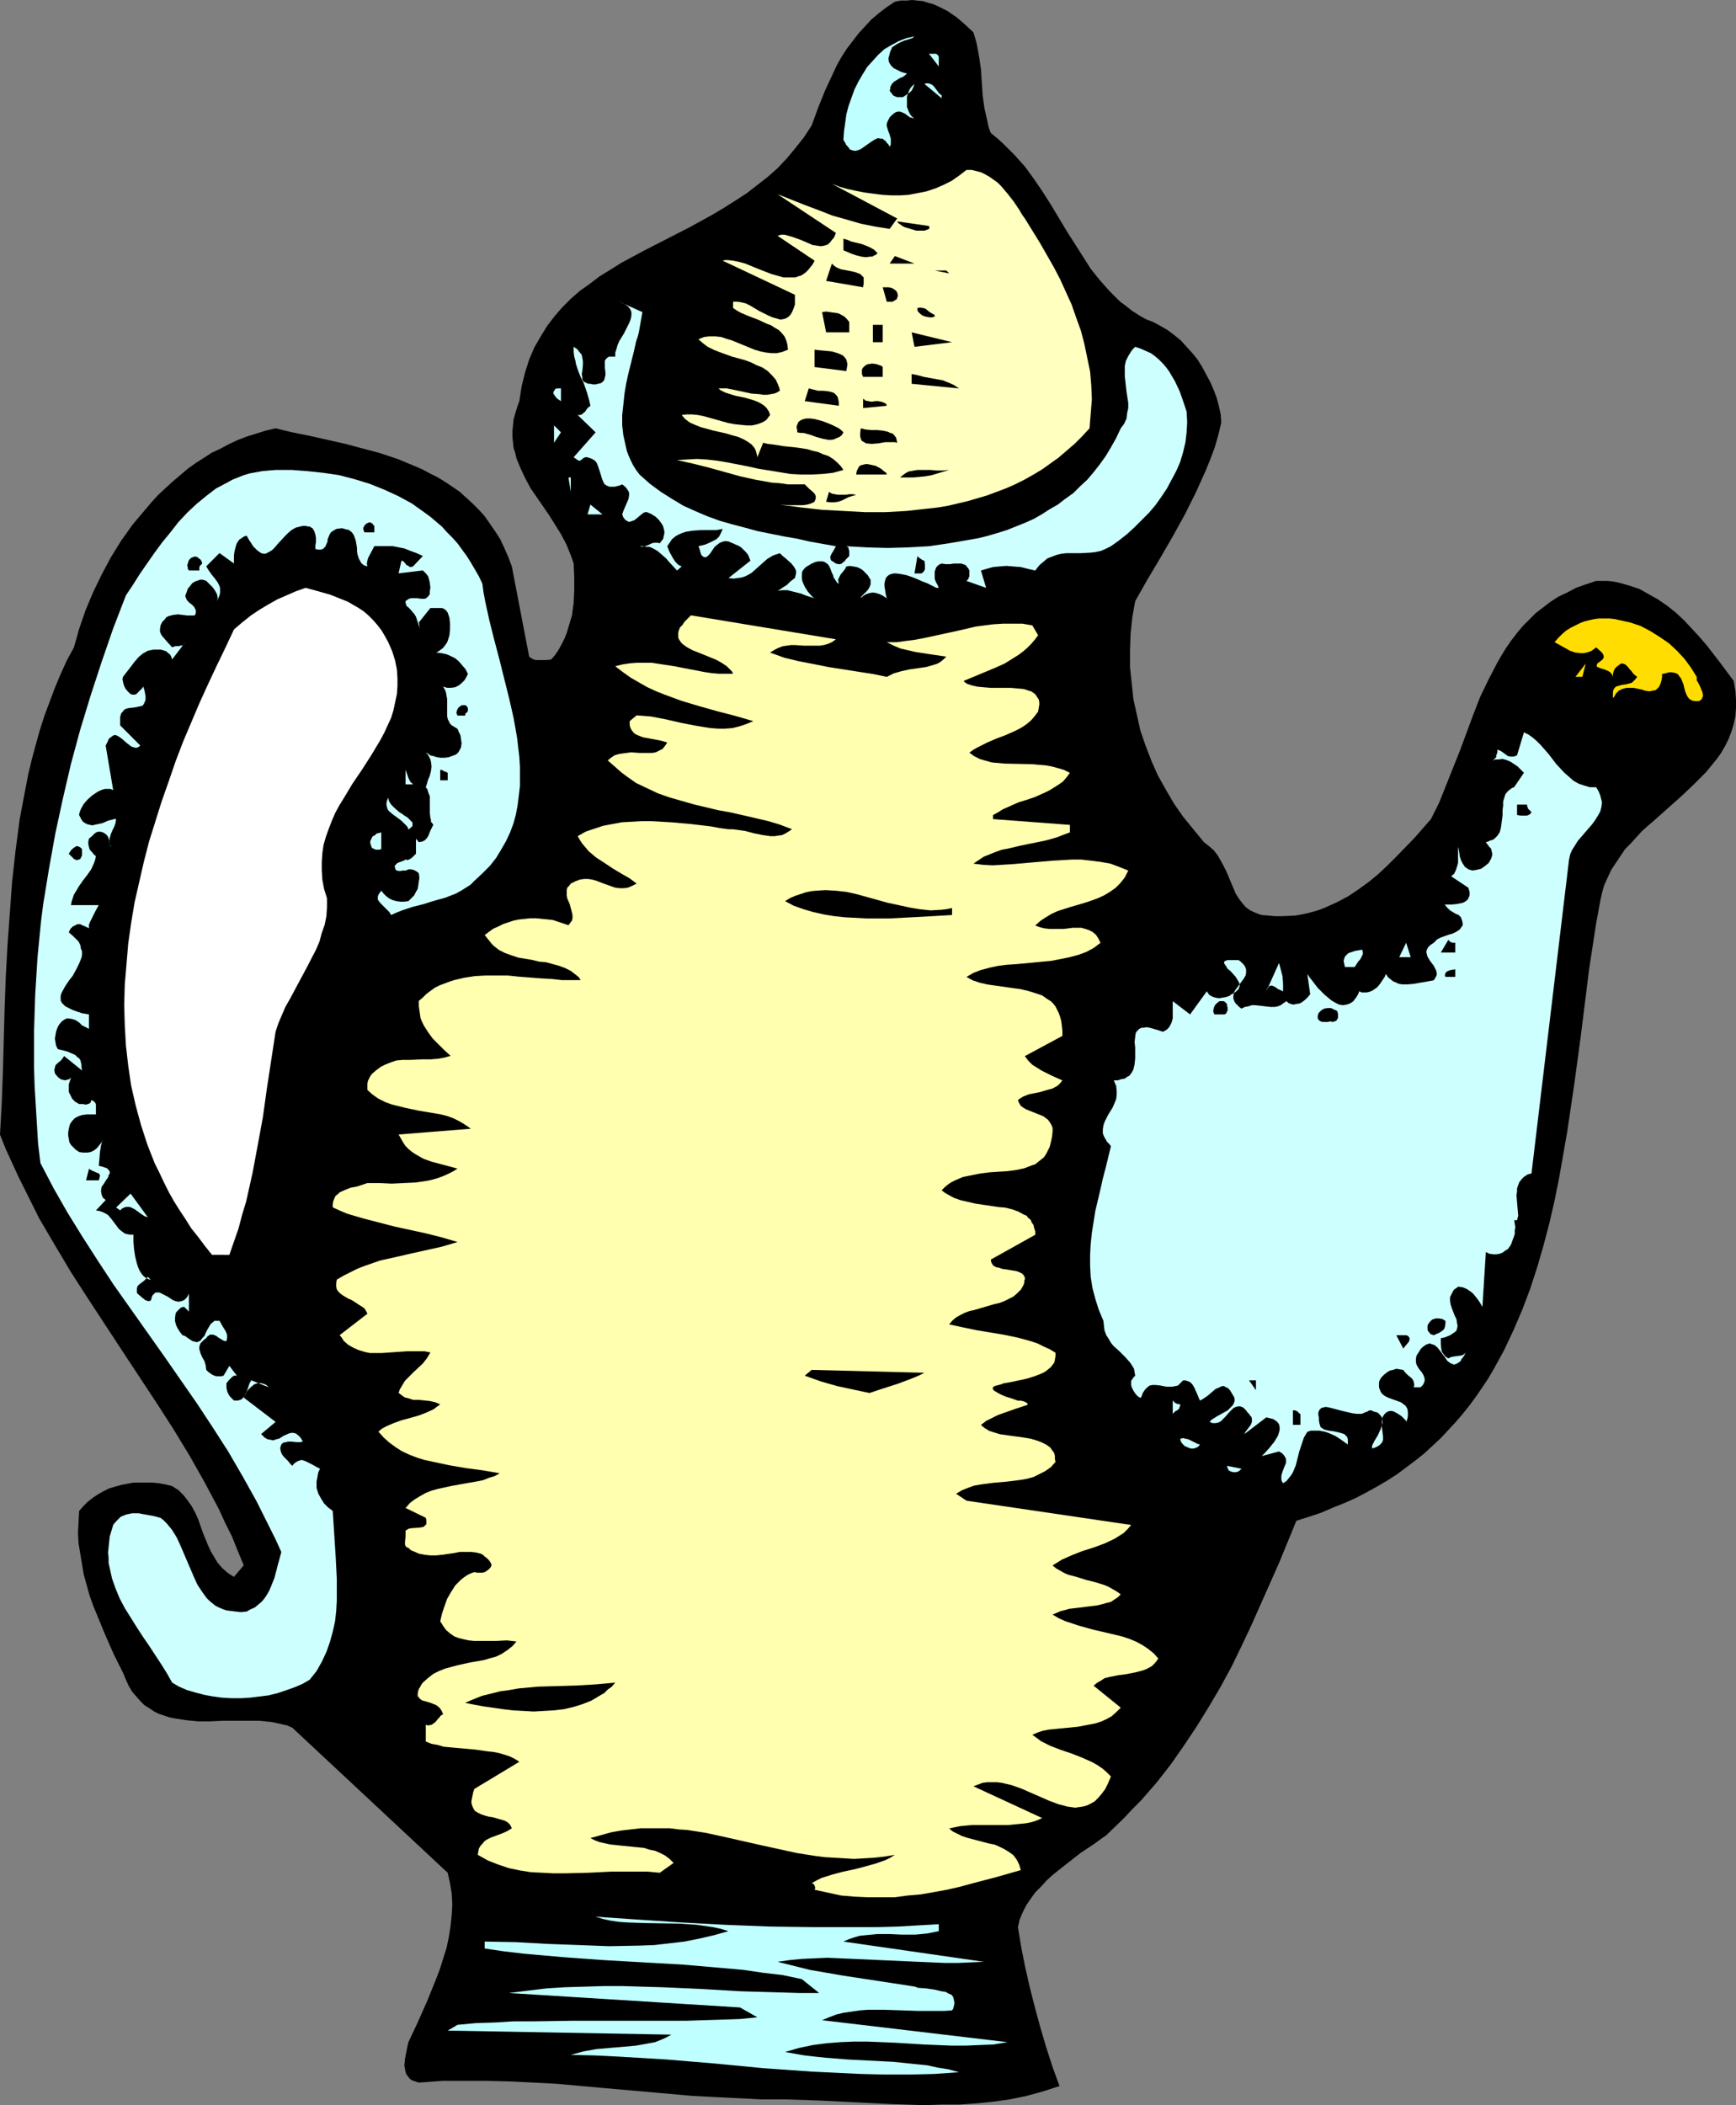
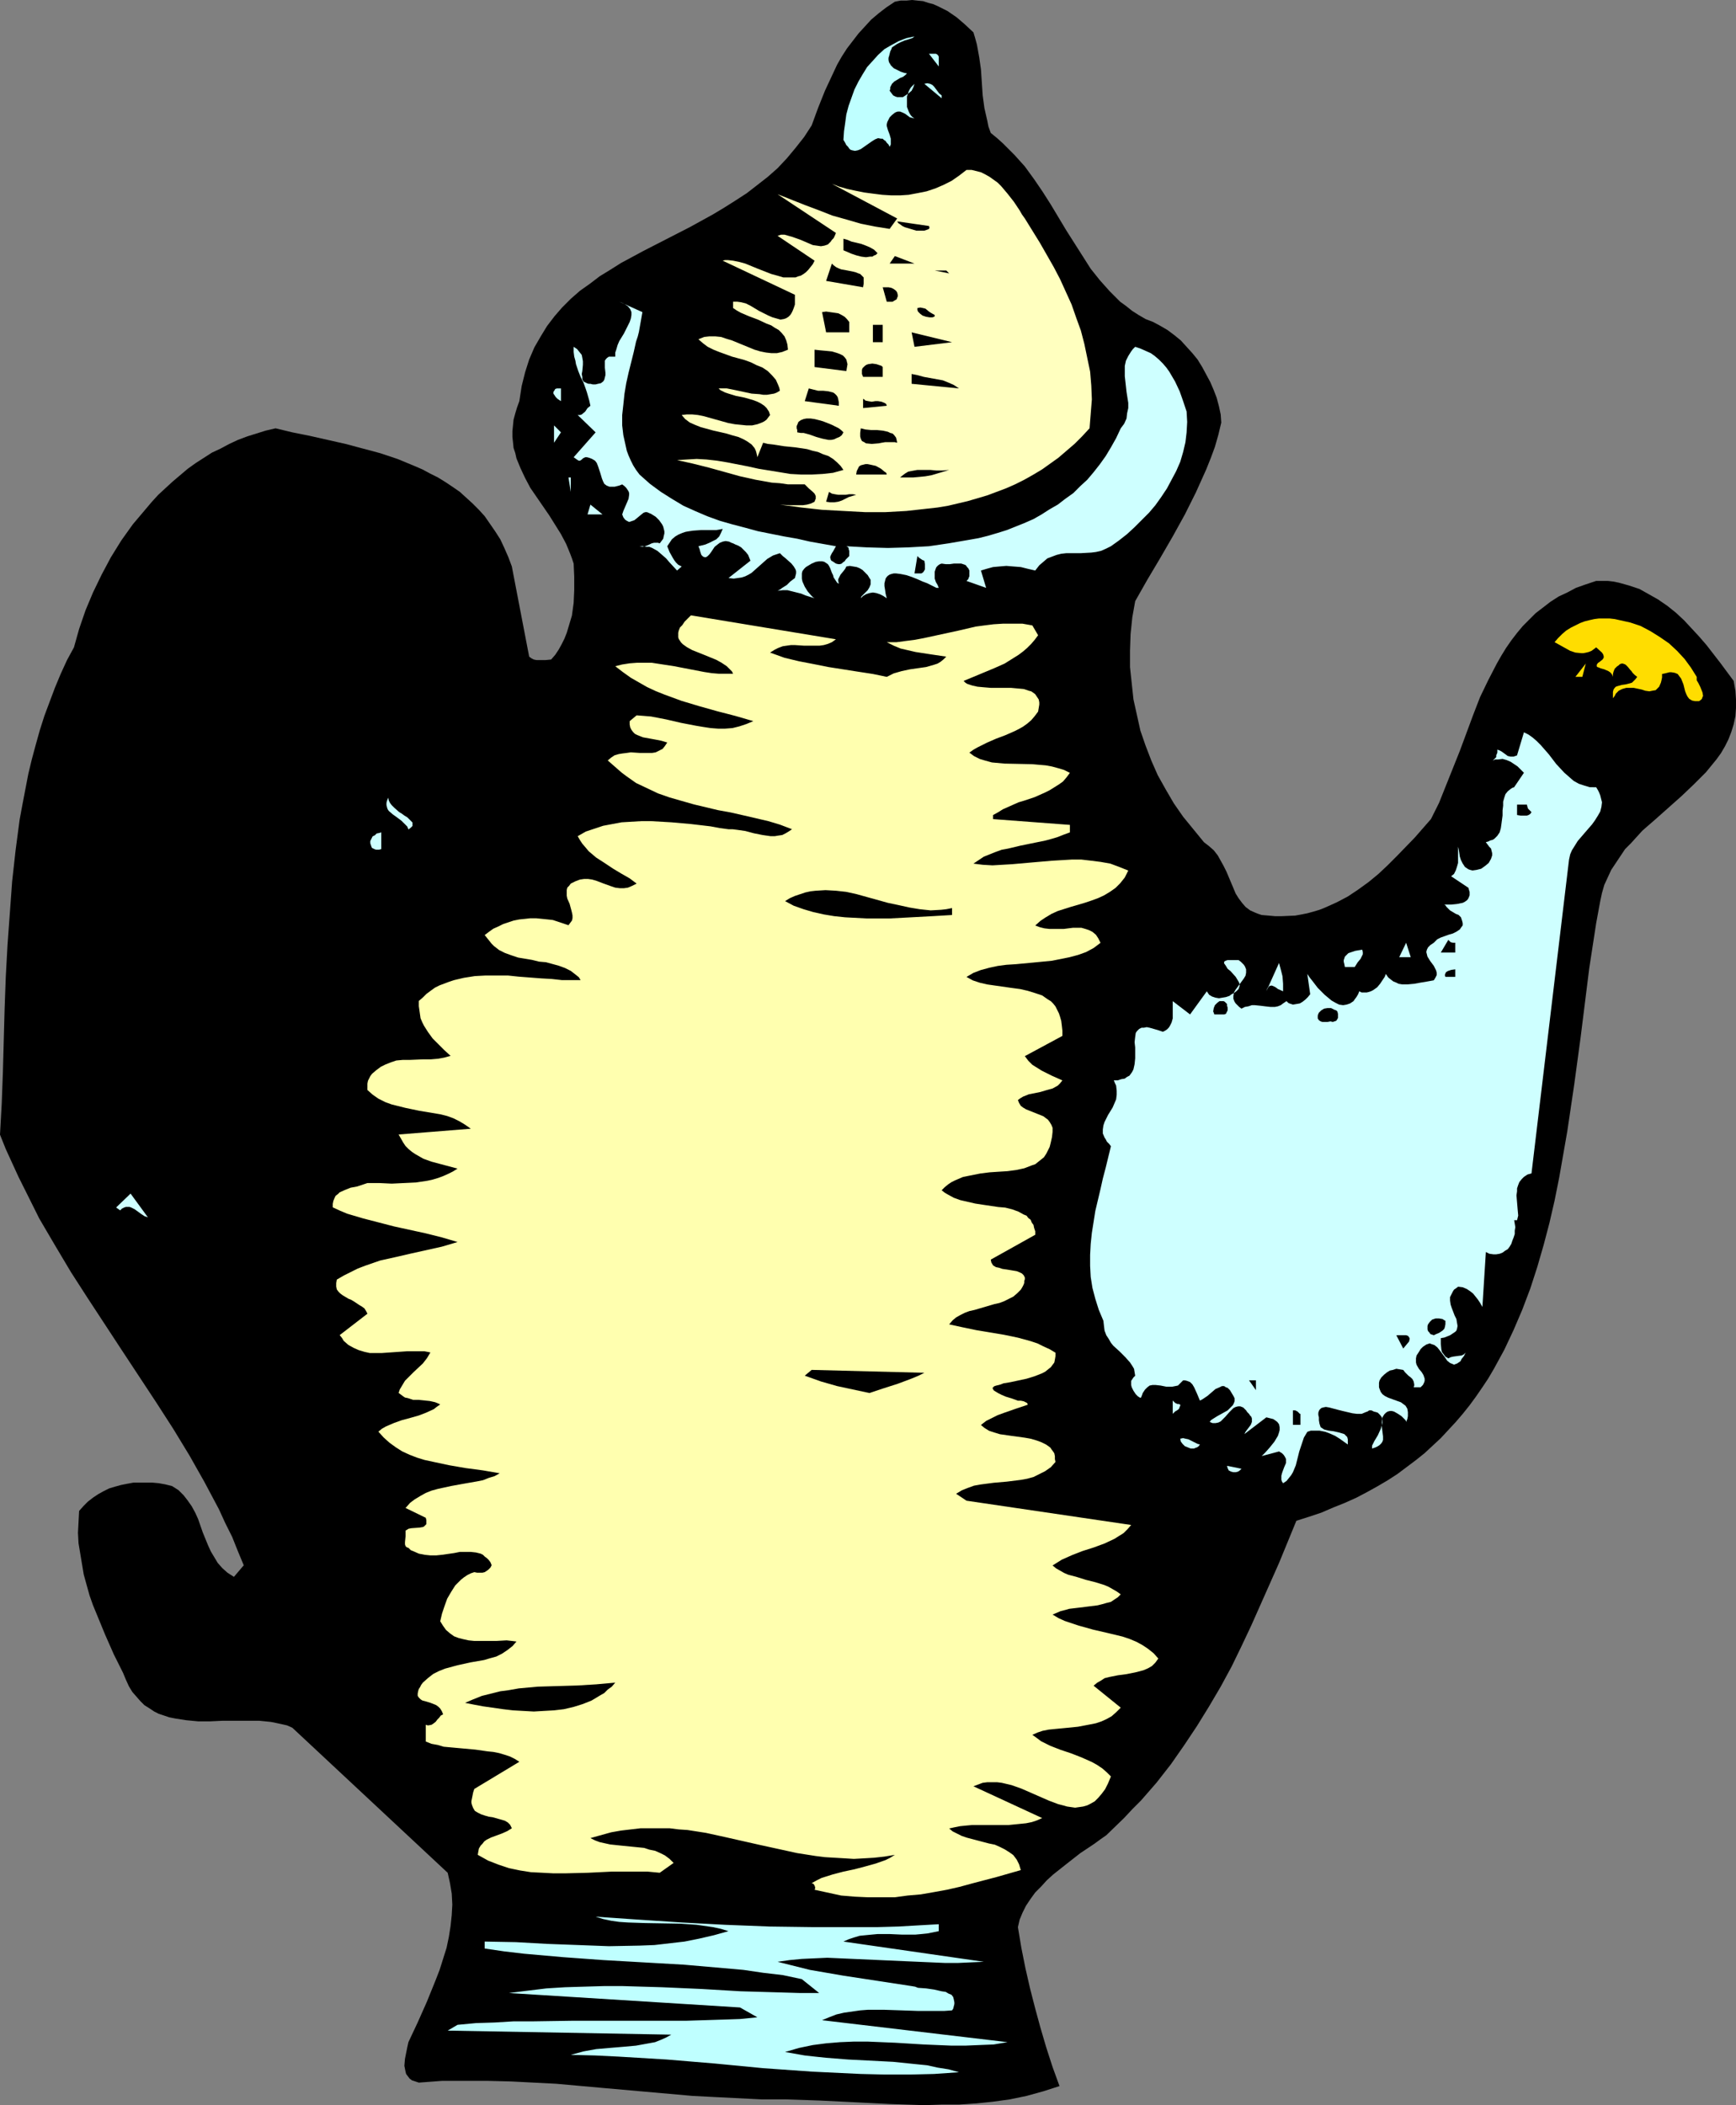
<svg xmlns="http://www.w3.org/2000/svg" xmlns:ns1="http://sodipodi.sourceforge.net/DTD/sodipodi-0.dtd" xmlns:ns2="http://www.inkscape.org/namespaces/inkscape" version="1.0" width="128.466mm" height="155.711mm" id="svg68" ns1:docname="Coffee Pot 24.wmf">
  <rect width="100%" height="100%" fill="#808080" stroke="none" />
  <ns1:namedview id="namedview68" pagecolor="#ffffff" bordercolor="#000000" borderopacity="0.25" ns2:showpageshadow="2" ns2:pageopacity="0.0" ns2:pagecheckerboard="0" ns2:deskcolor="#d1d1d1" ns2:document-units="mm" />
  <defs id="defs1">
    <pattern id="WMFhbasepattern" patternUnits="userSpaceOnUse" width="6" height="6" x="0" y="0" />
  </defs>
  <path style="fill:#000000;fill-opacity:1;fill-rule:evenodd;stroke:none" d="m 272.259,9.049 0.485,1.616 0.485,1.778 0.646,3.555 0.485,3.393 0.485,7.272 0.485,3.555 0.808,3.555 0.323,1.616 0.646,1.778 1.777,1.454 1.616,1.454 1.616,1.616 1.616,1.616 2.908,3.232 2.585,3.555 2.424,3.555 2.262,3.555 4.363,7.272 2.262,3.555 2.262,3.555 2.262,3.555 2.585,3.232 2.747,3.07 1.454,1.454 1.454,1.454 1.777,1.293 1.616,1.293 1.777,1.131 1.939,1.131 2.101,0.808 2.101,1.131 1.939,1.131 1.939,1.454 1.777,1.454 1.616,1.778 1.616,1.778 1.454,1.778 1.293,2.101 1.131,2.101 1.131,2.101 0.969,2.262 0.808,2.101 0.646,2.424 0.485,2.262 0.162,2.262 -0.808,3.393 -0.969,3.393 -1.131,3.07 -1.293,3.232 -1.454,3.232 -1.454,3.232 -3.07,6.14 -3.393,6.14 -3.555,6.14 -3.555,5.979 -3.393,5.979 -0.808,4.525 -0.485,4.686 -0.162,4.686 v 4.525 l 0.485,4.525 0.485,4.525 0.969,4.363 0.969,4.363 1.454,4.201 1.616,4.201 1.777,4.04 2.262,4.04 2.262,3.878 2.585,3.717 2.908,3.555 2.908,3.555 1.454,1.131 1.293,1.131 1.131,1.454 0.808,1.454 0.808,1.454 0.808,1.616 1.293,3.07 1.293,3.07 0.808,1.293 0.969,1.293 0.969,1.131 1.293,0.97 1.454,0.646 0.808,0.323 0.969,0.323 1.939,0.162 1.777,0.162 h 1.939 l 3.716,-0.162 1.777,-0.323 1.616,-0.323 1.777,-0.485 1.616,-0.485 1.616,-0.646 3.232,-1.454 3.07,-1.616 2.908,-1.939 2.908,-2.101 2.747,-2.262 2.585,-2.424 2.585,-2.585 5.009,-5.171 4.524,-5.171 2.262,-4.525 1.939,-4.848 1.939,-4.848 1.939,-4.848 3.716,-10.019 1.939,-5.009 2.262,-4.686 2.424,-4.686 1.293,-2.262 1.293,-2.101 1.454,-2.101 1.616,-2.101 1.616,-1.939 1.777,-1.778 1.777,-1.778 2.101,-1.616 2.101,-1.616 2.262,-1.454 2.424,-1.131 2.424,-1.293 2.747,-0.97 2.908,-0.97 h 1.616 1.616 l 1.454,0.162 1.616,0.323 2.908,0.808 2.908,0.97 2.585,1.454 2.585,1.454 2.585,1.778 2.424,1.939 2.262,2.101 2.101,2.262 2.101,2.262 2.101,2.424 3.878,5.009 3.716,5.009 0.485,2.747 0.162,2.424 v 2.424 l -0.162,2.262 -0.485,2.262 -0.646,2.101 -0.808,2.101 -0.969,1.939 -1.131,1.939 -1.293,1.778 -1.454,1.778 -1.454,1.778 -3.393,3.393 -3.393,3.232 -7.271,6.464 -3.716,3.232 -3.232,3.555 -1.616,1.616 -1.293,1.939 -1.293,1.939 -1.293,1.939 -0.969,2.101 -0.969,2.101 -0.646,2.262 -0.485,2.262 -1.131,6.14 -0.969,6.302 -0.969,6.302 -0.808,6.464 -1.616,12.927 -1.777,13.089 -1.939,13.089 -1.131,6.464 -1.131,6.464 -1.293,6.464 -1.454,6.302 -1.616,6.14 -1.777,6.14 -1.939,5.979 -2.262,5.979 -2.424,5.656 -2.585,5.494 -2.908,5.333 -1.616,2.747 -1.616,2.424 -1.777,2.585 -1.777,2.424 -1.939,2.424 -1.939,2.262 -2.101,2.262 -2.101,2.262 -2.262,2.101 -2.262,2.101 -2.424,1.939 -2.585,1.939 -2.585,1.939 -2.747,1.778 -2.747,1.616 -2.908,1.616 -3.07,1.616 -3.232,1.454 -3.232,1.293 -3.393,1.454 -3.393,1.131 -3.555,1.131 -4.847,11.796 -5.17,11.635 -2.585,5.817 -2.747,5.817 -2.747,5.656 -3.07,5.656 -3.232,5.494 -3.393,5.494 -3.555,5.333 -3.716,5.332 -4.039,5.171 -4.363,5.009 -2.424,2.424 -2.262,2.424 -5.009,4.848 -1.616,1.131 -1.777,1.293 -3.878,2.585 -3.716,2.909 -3.878,3.07 -1.777,1.616 -1.616,1.778 -1.616,1.616 -1.293,1.778 -1.293,1.939 -0.969,1.939 -0.808,1.939 -0.485,2.101 0.969,5.817 1.131,5.656 1.293,5.656 1.454,5.656 1.454,5.332 1.616,5.494 1.777,5.494 1.939,5.333 -4.524,1.454 -4.686,1.293 -4.686,0.97 -4.686,0.646 -4.686,0.485 -4.847,0.323 h -4.847 l -4.847,0.162 -9.695,-0.323 -9.695,-0.485 -9.856,-0.485 -4.847,-0.162 -4.847,-0.162 h -6.625 l -6.463,-0.323 -6.463,-0.323 -6.302,-0.323 -12.765,-1.131 -12.765,-1.131 -12.603,-1.131 -6.302,-0.323 -6.302,-0.323 -6.463,-0.162 h -6.302 -6.625 l -6.463,0.485 -0.969,-0.323 -0.969,-0.323 -0.646,-0.485 -0.485,-0.646 -0.485,-0.646 -0.162,-0.646 -0.162,-0.808 -0.162,-0.808 0.162,-1.939 0.323,-1.616 0.323,-1.616 0.323,-1.454 2.585,-5.494 2.585,-5.817 2.424,-5.979 1.131,-2.909 0.969,-3.07 0.969,-3.07 0.646,-3.07 0.485,-3.07 0.323,-3.07 0.162,-2.909 -0.162,-3.07 -0.485,-2.909 -0.646,-2.909 -43.464,-40.559 -1.454,-0.646 -1.454,-0.323 -1.454,-0.323 -1.616,-0.323 -3.232,-0.323 h -3.393 -6.948 l -3.393,0.162 h -3.393 l -3.393,-0.323 -3.07,-0.485 -1.616,-0.323 -1.454,-0.485 -1.454,-0.485 -1.293,-0.646 -1.454,-0.97 -1.293,-0.808 -1.131,-1.131 -1.131,-1.293 -1.131,-1.293 -0.969,-1.616 -0.808,-1.778 -0.808,-1.939 -2.585,-5.171 -2.424,-5.494 -2.262,-5.494 -1.131,-2.747 -0.969,-2.747 -0.808,-2.909 -0.808,-2.909 -0.485,-2.909 -0.485,-2.909 -0.485,-2.909 -0.162,-2.909 0.162,-3.07 0.162,-3.07 1.293,-1.454 1.131,-1.131 1.454,-1.131 1.454,-0.97 1.454,-0.808 1.616,-0.808 1.616,-0.485 1.777,-0.485 1.616,-0.323 1.777,-0.323 h 1.777 1.777 1.777 l 1.777,0.162 1.777,0.323 1.939,0.485 1.777,1.131 1.454,1.454 1.131,1.454 1.131,1.616 0.969,1.778 0.808,1.778 1.293,3.717 1.454,3.555 0.808,1.778 0.969,1.616 0.969,1.616 1.293,1.454 1.454,1.293 1.777,1.131 2.747,-3.232 -1.616,-3.878 -1.616,-4.04 -1.939,-3.878 -1.777,-3.878 -4.039,-7.595 -4.201,-7.433 -4.524,-7.433 -4.686,-7.272 -9.695,-14.705 -9.533,-14.543 -4.686,-7.272 -4.524,-7.595 -4.363,-7.433 L 7.109,332.878 5.17,329 3.393,325.121 1.616,321.243 0,317.203 l 0.485,-8.726 0.323,-8.726 0.485,-17.775 0.323,-8.888 0.485,-8.888 0.646,-8.888 0.646,-8.888 0.969,-8.726 1.131,-8.564 0.808,-4.363 0.808,-4.201 0.808,-4.201 0.969,-4.04 1.131,-4.201 1.131,-4.04 1.293,-4.04 1.454,-3.878 1.454,-3.878 1.616,-3.878 1.777,-3.878 1.939,-3.555 1.454,-5.171 1.777,-5.171 2.101,-5.009 2.424,-5.009 2.585,-4.848 2.908,-4.686 3.232,-4.525 1.777,-2.101 1.777,-2.101 1.777,-2.101 1.777,-1.939 2.101,-1.939 1.939,-1.778 2.101,-1.778 2.101,-1.778 2.262,-1.616 2.262,-1.454 2.262,-1.454 2.424,-1.131 2.424,-1.293 2.424,-1.131 2.585,-0.97 2.585,-0.808 2.585,-0.808 2.747,-0.646 4.686,1.131 4.847,0.97 10.018,2.262 4.847,1.293 4.847,1.293 4.847,1.616 4.686,1.939 2.262,0.97 2.101,1.131 2.262,1.131 2.101,1.293 1.939,1.293 2.101,1.454 1.777,1.616 1.777,1.616 1.777,1.778 1.616,1.778 1.454,2.101 1.454,2.101 1.454,2.262 1.131,2.424 1.131,2.585 0.969,2.585 4.847,25.208 0.646,0.485 0.646,0.323 0.808,0.162 h 0.808 1.616 l 1.616,-0.162 1.131,-1.293 0.969,-1.454 0.808,-1.454 0.808,-1.616 0.646,-1.616 0.485,-1.616 0.485,-1.616 0.485,-1.616 0.485,-3.555 0.162,-3.555 v -3.717 l -0.162,-3.717 -0.485,-1.454 -0.485,-1.293 -1.131,-2.747 -1.454,-2.747 -1.616,-2.585 -1.616,-2.585 -1.777,-2.585 -3.555,-5.171 -1.454,-2.747 -1.293,-2.747 -1.131,-2.747 -0.323,-1.454 -0.485,-1.454 -0.162,-1.616 -0.162,-1.454 v -1.616 l 0.162,-1.616 0.162,-1.616 0.485,-1.778 0.485,-1.616 0.646,-1.778 0.323,-2.101 0.323,-2.101 0.485,-1.939 0.485,-1.939 1.131,-3.555 1.454,-3.393 1.777,-3.07 1.777,-2.909 2.101,-2.747 2.101,-2.424 2.424,-2.424 2.585,-2.262 2.747,-1.939 2.747,-2.101 2.908,-1.778 3.07,-1.939 6.302,-3.393 12.926,-6.625 6.463,-3.555 3.232,-1.939 3.07,-1.939 3.232,-2.101 2.908,-2.262 2.908,-2.262 2.747,-2.424 2.585,-2.747 2.424,-2.909 2.424,-3.07 2.101,-3.232 1.777,-4.848 1.939,-4.848 2.262,-4.848 1.131,-2.424 1.293,-2.262 1.454,-2.262 1.616,-2.101 1.616,-2.101 1.777,-1.939 1.777,-1.939 2.101,-1.778 2.101,-1.616 2.424,-1.616 1.616,-0.323 h 1.616 L 255.131,0 l 1.454,0.162 1.616,0.162 1.454,0.485 1.293,0.323 1.454,0.646 1.293,0.646 1.293,0.646 2.585,1.778 2.262,1.939 z" id="path1" />
-   <path style="fill:#ffffff;fill-opacity:1;fill-rule:evenodd;stroke:none" d="m 108.58,179.528 -0.969,-1.778 -0.969,-1.616 -1.131,-1.454 -1.131,-1.293 -1.293,-1.293 -1.293,-1.131 -1.454,-0.97 -3.07,-1.778 -1.616,-0.646 -3.232,-1.293 -3.393,-0.97 -3.555,-0.97 -2.747,0.97 -2.585,1.131 -2.585,1.131 -2.585,1.454 -2.424,1.454 -2.424,1.616 -2.424,1.939 -2.262,1.939 -2.424,5.171 -2.424,5.009 -2.424,5.171 -2.424,5.333 -2.262,5.333 -2.262,5.333 -2.101,5.494 -1.939,5.656 -1.939,5.494 -1.777,5.656 -1.777,5.656 -1.454,5.656 -1.293,5.656 -1.293,5.656 -0.969,5.817 -0.808,5.656 -0.485,5.817 -0.485,5.656 -0.162,5.817 0.162,5.656 0.323,5.656 0.646,5.656 0.808,5.494 1.293,5.656 1.454,5.333 1.777,5.494 2.101,5.333 1.293,2.585 1.293,2.747 1.293,2.585 1.454,2.585 1.616,2.585 1.616,2.424 1.616,2.585 1.939,2.424 1.939,2.585 1.939,2.424 H 64.146 l 1.293,-3.717 1.293,-3.717 0.969,-3.717 1.131,-3.717 1.777,-7.918 1.454,-7.756 1.454,-7.918 1.131,-8.08 2.424,-15.836 0.808,-2.424 0.969,-2.262 0.969,-2.262 1.293,-2.262 2.424,-4.525 2.424,-4.525 2.424,-4.686 0.969,-2.262 0.646,-2.424 0.808,-2.262 0.485,-2.424 0.162,-2.424 v -2.585 l -0.808,-2.585 -0.485,-2.585 -0.162,-2.585 v -2.424 l 0.162,-2.424 0.323,-2.262 0.646,-2.262 0.808,-2.262 0.808,-2.101 0.969,-2.262 1.131,-2.101 1.293,-2.101 2.424,-4.04 2.747,-4.04 2.585,-4.04 2.424,-4.04 1.131,-2.101 0.969,-2.101 0.969,-2.101 0.646,-2.101 0.485,-2.262 0.485,-2.262 0.162,-2.262 v -2.262 l -0.162,-2.424 -0.485,-2.424 -0.808,-2.585 z" id="path2" />
  <path style="fill:#bfffff;fill-opacity:1;fill-rule:evenodd;stroke:none" d="m 255.778,10.18 -0.646,0.485 -0.969,0.323 -1.131,0.323 -1.131,0.485 -0.969,0.485 -0.969,0.646 -0.485,0.323 -0.162,0.485 -0.323,0.646 -0.162,0.646 -0.162,0.646 -0.162,0.485 v 0.646 l 0.162,0.646 0.323,0.485 0.162,0.323 0.808,0.808 0.969,0.485 0.969,0.485 0.969,0.323 0.808,0.162 -0.485,0.485 -0.646,0.485 -0.808,0.323 -0.808,0.485 -0.808,0.485 -0.646,0.646 -0.485,0.97 v 0.485 l -0.162,0.485 0.485,0.646 0.485,0.646 0.646,0.323 0.485,0.162 h 0.646 0.485 0.485 l 0.485,-0.323 0.969,-0.646 0.969,-0.808 0.485,-0.97 0.323,-0.97 -0.485,0.485 -0.485,0.485 -0.323,0.485 -0.323,0.646 -0.485,1.454 v 1.454 1.454 l 0.485,1.293 0.323,0.646 0.323,0.485 0.485,0.485 0.485,0.323 -0.646,-0.162 -0.646,-0.162 -1.293,-0.97 -0.646,-0.323 -0.808,-0.323 h -0.646 l -0.485,0.162 -0.323,0.162 -0.808,0.646 -0.646,0.646 -0.323,0.646 -0.323,0.646 -0.162,0.646 v 0.485 l 0.323,1.131 0.485,1.293 0.323,1.131 v 1.131 0.485 l -0.323,0.646 -0.323,-0.646 -0.485,-0.485 -0.323,-0.485 -0.485,-0.323 -0.323,-0.323 h -0.485 l -0.808,-0.162 -0.808,0.323 -0.808,0.485 -1.616,1.131 -1.616,1.131 -0.808,0.323 -0.808,0.162 -0.808,-0.162 -0.485,-0.162 -0.323,-0.323 -0.323,-0.485 -0.485,-0.485 -0.323,-0.646 -0.485,-0.808 0.162,-2.424 0.323,-2.262 0.323,-2.424 0.646,-2.424 0.808,-2.262 0.808,-2.262 1.131,-2.262 1.131,-1.939 1.293,-2.101 1.616,-1.778 1.454,-1.616 1.777,-1.616 1.939,-1.131 2.101,-1.131 2.101,-0.808 z" id="path3" />
  <path style="fill:#bfffff;fill-opacity:1;fill-rule:evenodd;stroke:none" d="m 262.564,15.836 v 2.747 l -2.747,-3.555 h 1.616 0.323 l 0.323,0.162 0.323,0.323 z" id="path4" />
  <path style="fill:#bfffff;fill-opacity:1;fill-rule:evenodd;stroke:none" d="m 263.372,26.663 v 0.808 l -4.847,-4.04 0.808,-0.162 0.808,0.162 0.646,0.323 0.485,0.485 0.485,0.646 0.485,0.646 0.485,0.646 z" id="path5" />
  <path style="fill:#ffffbf;fill-opacity:1;fill-rule:evenodd;stroke:none" d="m 286.639,61.081 4.201,6.787 1.939,3.393 1.939,3.393 1.777,3.393 1.616,3.555 1.616,3.555 1.293,3.717 1.293,3.555 0.969,3.717 0.808,3.878 0.808,3.878 0.323,3.878 0.162,3.878 -0.323,4.04 -0.323,4.04 -2.101,2.262 -2.101,2.101 -2.262,1.939 -2.262,1.939 -2.262,1.616 -2.262,1.616 -2.424,1.454 -2.585,1.454 -2.585,1.293 -2.585,1.131 -2.585,0.97 -2.585,0.97 -2.747,0.808 -2.747,0.808 -2.747,0.646 -2.747,0.646 -2.908,0.485 -2.908,0.323 -5.817,0.646 -5.817,0.323 h -5.817 l -5.978,-0.323 -5.978,-0.323 -5.817,-0.646 -5.978,-0.808 2.585,0.162 h 2.585 1.293 l 1.131,-0.162 1.131,-0.323 0.969,-0.485 0.162,-0.485 0.162,-0.323 v -0.808 l -0.323,-0.646 -0.485,-0.485 -1.131,-0.97 -0.646,-0.646 -0.485,-0.485 h -2.262 -2.424 l -2.262,-0.323 -2.262,-0.162 -4.524,-0.808 -4.363,-0.97 -8.725,-2.424 -4.524,-1.131 -4.363,-0.97 2.747,-0.162 2.747,-0.162 2.747,0.162 2.908,0.323 2.908,0.485 5.817,1.131 2.908,0.646 5.978,0.97 2.908,0.485 3.07,0.162 h 2.908 l 3.07,-0.162 2.908,-0.323 2.908,-0.808 -0.808,-1.131 -0.969,-0.97 -1.131,-0.97 -1.293,-0.808 -1.454,-0.485 -1.454,-0.646 -1.454,-0.323 -1.616,-0.485 -3.232,-0.485 -3.232,-0.323 -3.07,-0.485 -1.454,-0.162 -1.293,-0.323 -1.616,4.04 -0.162,-0.808 -0.162,-0.646 -0.162,-0.485 -0.323,-0.646 -0.808,-0.97 -1.131,-0.808 -1.131,-0.646 -1.454,-0.646 -1.777,-0.485 -1.616,-0.485 -3.555,-0.808 -3.555,-0.97 -1.616,-0.646 -1.454,-0.646 -1.293,-0.97 -0.969,-1.131 1.454,-0.162 h 1.454 l 1.616,0.162 1.616,0.323 6.948,1.939 1.777,0.323 1.616,0.162 1.616,0.162 h 1.616 l 1.454,-0.323 1.293,-0.485 0.646,-0.323 0.646,-0.485 0.485,-0.646 0.485,-0.646 -0.323,-0.97 -0.646,-0.97 -0.646,-0.646 -0.969,-0.646 -0.969,-0.485 -1.293,-0.485 -2.262,-0.646 -2.424,-0.485 -2.101,-0.646 -0.969,-0.323 -0.646,-0.323 -0.646,-0.323 -0.485,-0.485 h 2.262 l 2.424,0.485 2.262,0.485 2.262,0.485 2.262,0.162 0.969,0.162 h 1.131 l 0.969,-0.162 0.969,-0.162 0.808,-0.323 0.808,-0.485 -0.162,-0.808 -0.323,-0.808 -0.646,-1.454 -1.131,-1.293 -1.131,-1.131 -1.454,-0.97 -1.616,-0.646 -1.616,-0.808 -1.777,-0.646 -3.555,-0.97 -3.555,-1.293 -1.616,-0.646 -1.616,-0.808 -1.293,-0.97 -1.293,-1.131 1.616,-0.646 1.454,-0.162 h 1.616 l 1.616,0.162 1.454,0.485 1.616,0.485 6.302,2.585 1.616,0.485 1.616,0.323 1.454,0.162 h 1.616 l 1.454,-0.323 1.616,-0.646 -0.162,-1.454 -0.323,-1.131 -0.485,-1.131 -0.808,-0.97 -0.808,-0.808 -1.131,-0.646 -0.969,-0.646 -1.293,-0.485 -2.424,-1.131 -2.585,-0.97 -2.262,-0.97 -1.131,-0.646 -0.969,-0.646 v -0.162 -1.616 h 1.131 l 1.131,0.162 1.293,0.323 1.293,0.646 2.424,1.454 2.585,1.293 1.131,0.485 1.131,0.323 1.131,0.323 0.969,-0.162 0.485,-0.162 0.323,-0.162 0.485,-0.323 0.485,-0.485 0.323,-0.485 0.323,-0.646 0.323,-0.808 0.323,-0.97 V 82.411 l -20.197,-9.534 0.646,-0.162 h 0.808 l 1.454,0.162 1.616,0.323 1.777,0.485 3.555,1.454 3.716,1.454 1.777,0.485 1.616,0.485 h 1.777 1.616 l 0.808,-0.323 0.646,-0.162 0.808,-0.485 0.646,-0.485 0.646,-0.646 0.646,-0.808 0.646,-0.808 0.485,-0.97 -10.341,-6.948 0.969,-0.323 h 0.969 l 1.131,0.323 1.131,0.323 2.262,0.808 2.262,0.97 1.131,0.485 1.131,0.162 1.131,0.162 0.969,-0.162 0.969,-0.323 0.808,-0.808 0.323,-0.485 0.485,-0.485 0.323,-0.646 0.323,-0.808 -16.319,-10.827 7.756,3.07 3.878,1.454 3.716,1.454 4.039,1.131 3.878,1.131 4.039,0.808 4.039,0.646 2.101,-2.909 -18.258,-9.695 2.101,0.808 2.262,0.646 2.262,0.485 2.424,0.485 2.424,0.323 2.585,0.323 2.585,0.162 h 2.424 l 2.424,-0.162 2.585,-0.485 2.424,-0.485 2.424,-0.808 2.262,-0.97 2.262,-1.131 2.101,-1.454 2.101,-1.616 h 1.454 l 1.293,0.323 1.293,0.323 1.293,0.646 1.131,0.646 1.131,0.808 1.131,0.808 0.969,0.97 1.777,2.101 1.777,2.262 1.616,2.424 0.646,1.131 z" id="path6" />
  <path style="fill:#000000;fill-opacity:1;fill-rule:evenodd;stroke:none" d="m 259.817,63.182 0.162,0.485 -0.162,0.323 -0.323,0.162 -0.485,0.162 -0.485,0.162 h -0.646 -1.616 l -1.616,-0.485 -1.616,-0.485 -0.646,-0.323 -0.646,-0.485 -0.485,-0.323 -0.323,-0.485 z" id="path7" />
  <path style="fill:#000000;fill-opacity:1;fill-rule:evenodd;stroke:none" d="m 245.437,70.777 -0.485,0.485 -0.485,0.162 -0.485,0.323 h -0.646 l -1.131,0.162 -1.293,-0.162 -1.293,-0.323 -1.454,-0.485 -1.131,-0.485 -1.131,-0.485 v -3.232 l 1.131,0.323 1.131,0.485 2.747,0.646 1.293,0.485 1.131,0.485 1.131,0.646 z" id="path8" />
  <path style="fill:#000000;fill-opacity:1;fill-rule:evenodd;stroke:none" d="m 248.83,73.686 1.454,-2.101 5.494,2.101 z" id="path9" />
  <path style="fill:#000000;fill-opacity:1;fill-rule:evenodd;stroke:none" d="m 241.397,80.311 -10.341,-1.778 1.616,-4.848 0.485,0.485 0.646,0.485 0.646,0.323 0.808,0.323 1.777,0.323 0.808,0.162 0.808,0.162 0.646,0.162 0.808,0.323 0.485,0.162 0.485,0.485 0.485,0.485 v 0.808 0.97 z" id="path10" />
  <path style="fill:#000000;fill-opacity:1;fill-rule:evenodd;stroke:none" d="m 265.472,76.433 -4.039,-0.808 h 3.232 z" id="path11" />
  <path style="fill:#000000;fill-opacity:1;fill-rule:evenodd;stroke:none" d="m 250.93,83.219 -0.162,0.485 -0.323,0.162 -0.808,0.485 h -0.808 -0.808 l -1.131,-4.04 h 0.808 0.808 l 0.808,0.162 0.646,0.323 0.646,0.485 0.323,0.485 0.162,0.646 v 0.485 z" id="path12" />
  <path style="fill:#ceffff;fill-opacity:1;fill-rule:evenodd;stroke:none" d="m 179.675,87.259 -0.485,2.747 -0.485,2.747 -0.323,1.293 -0.485,1.454 -0.646,2.909 -1.454,5.817 -0.646,2.909 -0.485,2.909 -0.323,3.07 -0.323,2.909 v 2.909 l 0.323,2.747 0.646,2.909 0.323,1.454 0.485,1.293 0.646,1.454 0.646,1.293 0.808,1.293 0.969,1.293 2.908,2.585 3.07,2.262 3.07,1.939 3.232,1.939 3.232,1.454 3.393,1.454 3.555,1.293 3.393,0.97 3.716,0.97 3.555,0.97 7.271,1.454 3.716,0.646 3.555,0.808 7.271,1.293 -0.808,1.454 -0.323,0.485 -0.323,0.646 -0.162,0.485 0.162,0.646 0.162,0.323 0.323,0.162 0.485,0.323 0.485,0.323 0.646,0.162 h 0.485 l 0.485,-0.162 0.323,-0.323 0.485,-0.323 0.323,-0.485 0.485,-0.485 0.485,-0.485 v -0.646 -0.808 l -0.162,-0.485 v -0.323 l -0.323,-0.323 -0.323,-0.162 5.817,0.323 5.817,0.162 5.655,-0.162 5.817,-0.323 5.494,-0.808 5.655,-0.97 2.747,-0.485 2.585,-0.646 2.747,-0.808 2.585,-0.808 2.424,-0.97 2.424,-0.97 2.585,-1.131 2.262,-1.293 2.262,-1.454 2.262,-1.293 2.101,-1.616 2.262,-1.616 1.939,-1.939 1.939,-1.778 1.777,-2.101 1.777,-2.262 1.616,-2.262 1.454,-2.424 1.454,-2.585 1.293,-2.747 0.969,-1.293 0.646,-1.454 0.162,-1.454 0.323,-1.454 v -1.454 l -0.485,-3.07 -0.162,-1.454 -0.323,-2.909 v -1.454 -1.454 l 0.323,-1.454 0.646,-1.293 0.808,-1.293 0.485,-0.646 0.646,-0.646 1.454,0.485 1.454,0.646 1.454,0.646 1.131,0.808 1.131,0.97 1.131,1.131 0.969,1.131 0.808,1.131 1.616,2.747 1.293,2.747 0.969,2.747 0.969,2.909 0.162,2.909 -0.162,2.909 -0.323,2.747 -0.646,2.747 -0.808,2.747 -1.131,2.585 -1.293,2.424 -1.293,2.424 -1.616,2.424 -1.616,2.262 -1.777,2.101 -1.939,1.939 -2.101,2.101 -2.101,1.939 -2.262,1.778 -2.262,1.616 -1.293,0.646 -1.454,0.646 -1.454,0.323 -1.293,0.162 -2.908,0.162 h -2.747 -1.293 l -1.454,0.162 -1.293,0.323 -1.293,0.485 -1.293,0.485 -1.131,0.97 -1.131,0.97 -1.131,1.454 -2.101,-0.485 -1.939,-0.485 -2.101,-0.162 -1.939,-0.162 -1.939,0.162 -1.777,0.162 -1.777,0.485 -1.616,0.485 1.454,4.848 -5.494,-1.939 0.323,-0.323 0.162,-0.162 0.162,-0.485 0.162,-0.323 v -1.616 l -0.323,-0.646 -0.323,-0.323 -0.323,-0.485 -0.323,-0.162 -0.969,-0.323 h -1.131 -0.969 l -1.131,0.162 h -1.131 l -1.131,-0.162 -0.485,0.162 -0.485,0.323 -0.485,0.485 -0.162,0.323 -0.323,0.97 v 0.97 0.97 l 0.323,0.97 0.485,0.808 0.323,0.808 h -0.162 -0.162 -0.323 l -0.323,-0.162 -0.969,-0.485 -1.293,-0.646 -1.293,-0.485 -1.454,-0.646 -1.616,-0.646 -1.454,-0.485 -1.616,-0.323 -1.293,-0.162 h -0.646 l -0.646,0.162 -0.485,0.162 -0.485,0.323 -0.323,0.323 -0.323,0.485 -0.162,0.646 -0.162,0.646 v 0.808 l 0.162,0.97 0.162,1.131 0.323,1.293 -0.969,-0.646 -0.969,-0.485 -0.969,-0.323 -0.969,-0.162 -0.969,0.162 -0.969,0.323 -0.808,0.485 -0.646,0.646 0.162,-0.485 0.485,-0.485 1.293,-1.293 0.485,-0.808 0.323,-0.808 v -0.808 -0.485 l -0.323,-0.485 -0.485,-0.808 -0.808,-0.808 -0.646,-0.646 -0.808,-0.485 -0.808,-0.323 -0.969,-0.162 -0.969,-0.162 -0.969,0.162 -0.323,0.646 -0.485,0.646 -0.808,0.97 -0.323,0.646 -0.323,0.646 v 0.485 l 0.162,0.808 -0.485,-0.323 -0.323,-0.485 -0.646,-0.97 -0.162,-0.646 -0.323,-0.646 -0.485,-1.293 -0.323,-0.646 -0.323,-0.485 -0.485,-0.323 -0.485,-0.323 -0.646,-0.162 h -0.808 l -0.969,0.162 -1.131,0.485 -0.808,0.485 -0.808,0.485 -0.485,0.485 -0.485,0.646 -0.162,0.646 v 0.808 0.646 l 0.162,0.808 0.646,1.454 0.808,1.293 0.969,1.131 0.485,0.485 0.485,0.323 -2.585,-0.808 -1.131,-0.485 -1.293,-0.323 -1.293,-0.323 -1.293,-0.323 h -1.293 l -1.454,0.162 0.646,-0.323 0.646,-0.485 1.293,-0.808 0.969,-0.97 1.293,-0.97 0.162,-0.646 0.162,-0.646 v -0.646 l -0.162,-0.485 -0.485,-0.808 -0.646,-0.808 -1.616,-1.454 -0.808,-0.646 -0.808,-0.808 -0.969,0.323 -0.969,0.323 -0.808,0.485 -0.808,0.485 -1.454,1.293 -1.454,1.293 -1.454,1.293 -0.808,0.485 -0.969,0.485 -0.969,0.323 -1.131,0.162 -1.131,0.162 -1.454,-0.162 6.14,-4.848 -0.323,-0.808 -0.323,-0.808 -0.646,-0.808 -0.646,-0.646 -0.646,-0.646 -0.808,-0.485 -0.808,-0.323 -0.646,-0.323 -0.485,-0.162 -0.646,-0.323 -0.969,-0.162 -0.808,0.162 -0.808,0.323 -0.646,0.485 -0.808,0.646 -0.969,1.454 -0.485,0.646 -0.485,0.485 -0.485,0.323 h -0.323 l -0.485,-0.162 -0.162,-0.162 -0.323,-0.323 -0.162,-0.485 -0.162,-0.485 -0.162,-0.646 -0.323,-0.808 1.939,-0.485 1.131,-0.485 0.969,-0.485 0.969,-0.485 0.808,-0.808 0.485,-0.97 0.485,-1.131 -0.808,0.162 -0.969,0.162 h -1.939 -2.262 l -2.262,0.162 -1.131,0.162 -0.969,0.162 -0.969,0.323 -1.131,0.485 -0.808,0.485 -0.969,0.808 -0.646,0.97 -0.646,0.97 0.646,1.616 0.808,1.454 0.485,0.808 0.485,0.646 0.646,0.646 0.969,0.485 -1.293,1.131 -2.101,-2.262 -0.969,-1.131 -1.293,-1.131 -1.131,-0.97 -1.454,-0.808 -0.808,-0.323 h -0.808 l -0.969,-0.162 h -0.969 l 0.808,0.162 0.808,-0.162 1.131,-0.485 0.646,-0.323 0.646,-0.162 h 0.808 0.323 l 0.485,0.162 0.485,-0.646 0.485,-0.646 0.162,-0.808 0.162,-0.646 v -0.646 l -0.162,-0.646 -0.162,-0.646 -0.323,-0.646 -0.808,-1.131 -0.969,-0.97 -1.293,-0.808 -1.131,-0.485 h -0.485 l -0.485,0.162 -0.808,0.646 -0.969,0.808 -0.808,0.646 -0.969,0.323 -0.485,0.162 -0.323,-0.162 -0.323,-0.162 -0.485,-0.323 -0.485,-0.646 -0.323,-0.808 0.323,-0.97 0.485,-1.131 0.969,-2.262 0.162,-1.131 v -0.485 l -0.162,-0.485 -0.323,-0.485 -0.323,-0.485 -0.485,-0.485 -0.646,-0.485 -0.808,0.323 -0.646,0.162 -0.646,0.162 h -0.646 -0.808 l -0.808,-0.323 -0.646,-0.485 -0.323,-0.646 -0.323,-0.808 -0.485,-1.616 -0.323,-0.97 -0.323,-0.97 -0.323,-0.808 -0.485,-0.646 -0.808,-0.485 -0.808,-0.323 -0.646,-0.162 h -0.485 l -0.646,0.323 -0.323,0.323 -0.485,0.323 h -0.323 l -0.323,-0.162 -1.131,-0.808 6.14,-6.948 -5.009,-4.848 h 0.646 l 0.485,-0.162 0.969,-0.808 0.646,-0.97 0.808,-0.646 -0.323,-1.454 -0.323,-1.131 -0.323,-1.131 -0.323,-0.97 -0.646,-1.778 -0.808,-1.616 -0.646,-1.616 -0.646,-1.939 -0.162,-0.97 -0.323,-1.131 -0.162,-1.293 v -1.454 l 0.485,0.323 0.485,0.323 0.646,0.808 0.646,0.808 0.162,0.808 0.162,0.97 v 0.97 l -0.162,1.778 -0.162,0.808 0.162,0.808 v 0.646 l 0.323,0.646 0.646,0.323 0.323,0.162 0.485,0.162 h 0.485 l 0.646,0.162 h 0.808 l 0.646,-0.162 0.808,-0.162 0.646,-0.485 0.323,-0.485 0.162,-0.646 0.162,-0.646 v -0.646 l -0.162,-1.454 v -1.293 -0.646 l 0.323,-0.485 0.323,-0.323 0.485,-0.323 h 0.808 0.969 v -1.131 l 0.323,-0.97 0.323,-1.131 0.485,-1.131 1.293,-2.101 1.131,-2.262 0.485,-0.97 0.323,-0.97 0.162,-0.97 v -0.808 l -0.323,-0.808 -0.646,-0.808 -0.485,-0.323 -0.485,-0.323 -0.646,-0.323 -0.808,-0.323 z" id="path13" />
  <path style="fill:#000000;fill-opacity:1;fill-rule:evenodd;stroke:none" d="m 261.433,88.067 v 0.323 l -0.162,0.162 -0.485,0.162 h -0.808 l -0.969,-0.162 -0.969,-0.323 -0.646,-0.485 -0.323,-0.323 -0.323,-0.323 -0.162,-0.485 v -0.485 l 0.808,-0.162 0.808,0.162 0.646,0.162 0.969,0.808 0.485,0.323 z" id="path14" />
  <path style="fill:#000000;fill-opacity:1;fill-rule:evenodd;stroke:none" d="m 237.519,90.006 v 2.909 h -6.463 l -1.131,-5.656 1.131,-0.162 1.131,0.162 1.131,0.162 1.131,0.162 0.969,0.485 0.808,0.485 0.646,0.646 z" id="path15" />
  <path style="fill:#000000;fill-opacity:1;fill-rule:evenodd;stroke:none" d="m 246.891,95.662 h -2.747 v -4.848 h 2.747 z" id="path16" />
  <path style="fill:#000000;fill-opacity:1;fill-rule:evenodd;stroke:none" d="m 255.778,96.955 -0.808,-4.04 11.31,2.747 z" id="path17" />
  <path style="fill:#000000;fill-opacity:1;fill-rule:evenodd;stroke:none" d="m 236.712,103.742 -8.887,-1.131 v -4.848 l 1.454,0.162 1.777,0.162 1.616,0.162 1.616,0.485 0.808,0.323 0.646,0.323 0.485,0.485 0.485,0.646 0.162,0.646 0.162,0.646 -0.162,0.97 z" id="path18" />
  <path style="fill:#000000;fill-opacity:1;fill-rule:evenodd;stroke:none" d="m 246.891,102.61 v 2.747 h -5.494 l -0.323,-0.808 v -0.646 -0.485 l 0.162,-0.485 0.323,-0.323 0.323,-0.323 0.485,-0.323 0.485,-0.162 1.131,-0.162 1.131,0.162 0.969,0.323 0.485,0.162 z" id="path19" />
  <path style="fill:#000000;fill-opacity:1;fill-rule:evenodd;stroke:none" d="m 268.219,108.589 -13.249,-1.293 v -2.747 l 1.616,0.323 1.777,0.485 1.777,0.323 1.777,0.323 1.777,0.323 1.616,0.646 1.454,0.646 z" id="path20" />
  <path style="fill:#ceffff;fill-opacity:1;fill-rule:evenodd;stroke:none" d="m 156.892,112.144 -0.969,-0.646 -0.485,-0.485 -0.323,-0.485 -0.323,-0.485 v -0.485 l 0.323,-0.485 0.162,-0.323 0.485,-0.162 h 1.131 z" id="path21" />
  <path style="fill:#000000;fill-opacity:1;fill-rule:evenodd;stroke:none" d="m 234.611,113.437 -9.533,-1.293 1.131,-3.555 0.646,0.162 0.646,0.162 1.293,0.323 h 1.454 l 1.454,0.162 1.293,0.323 0.485,0.323 0.485,0.485 0.323,0.485 0.162,0.646 0.162,0.808 z" id="path22" />
  <path style="fill:#000000;fill-opacity:1;fill-rule:evenodd;stroke:none" d="m 248.022,113.437 -6.625,0.646 v -2.585 l 0.323,0.162 0.323,0.323 0.808,0.162 0.969,0.162 0.969,-0.162 h 0.808 l 0.969,0.162 0.808,0.323 0.485,0.323 z" id="path23" />
  <path style="fill:#000000;fill-opacity:1;fill-rule:evenodd;stroke:none" d="m 235.904,120.87 -0.485,0.808 -0.646,0.485 -0.808,0.323 -0.646,0.323 -0.808,0.162 h -0.808 l -1.616,-0.323 -1.777,-0.485 -1.777,-0.646 -1.777,-0.485 h -0.808 l -0.969,-0.162 v -0.646 l -0.162,-0.485 v -0.646 l 0.162,-0.323 0.323,-0.808 0.646,-0.485 0.808,-0.323 0.808,-0.162 h 1.131 l 1.131,0.162 1.293,0.323 1.131,0.323 2.424,0.97 0.969,0.485 0.969,0.485 0.808,0.646 z" id="path24" />
  <path style="fill:#ceffff;fill-opacity:1;fill-rule:evenodd;stroke:none" d="m 154.953,123.779 v -4.848 l 1.939,1.939 z" id="path25" />
  <path style="fill:#000000;fill-opacity:1;fill-rule:evenodd;stroke:none" d="m 250.93,123.779 -0.646,-0.162 h -0.808 -1.939 l -0.969,0.162 -0.808,0.162 -1.939,0.162 -1.616,-0.162 -0.485,-0.323 -0.646,-0.323 -0.323,-0.646 -0.162,-0.646 v -0.97 l 0.162,-1.293 1.293,0.323 1.616,0.162 h 1.616 l 1.616,0.162 1.454,0.323 0.646,0.323 0.646,0.162 0.485,0.485 0.485,0.646 0.162,0.646 z" id="path26" />
  <path style="fill:#000000;fill-opacity:1;fill-rule:evenodd;stroke:none" d="m 257.717,122.971 h 3.716 z" id="path27" />
  <path style="fill:#000000;fill-opacity:1;fill-rule:evenodd;stroke:none" d="m 248.022,132.666 h -8.564 v 0 l 0.162,-0.97 0.323,-0.646 0.323,-0.646 0.485,-0.323 0.646,-0.162 0.646,-0.162 h 0.646 l 0.808,0.162 1.454,0.323 1.454,0.808 0.969,0.808 0.485,0.323 z" id="path28" />
-   <path style="fill:#ceffff;fill-opacity:1;fill-rule:evenodd;stroke:none" d="m 134.917,163.207 0.323,2.424 0.485,2.585 1.131,5.171 1.293,5.171 1.454,5.494 2.747,10.988 1.293,5.656 0.969,5.494 0.323,2.747 0.323,2.747 0.162,2.747 v 2.747 2.585 l -0.323,2.747 -0.323,2.585 -0.485,2.585 -0.646,2.424 -0.969,2.585 -1.131,2.424 -1.293,2.262 -1.454,2.424 -1.777,2.262 -2.101,2.101 -2.262,2.101 -1.131,1.131 -1.293,0.808 -1.293,0.808 -1.454,0.808 -2.908,1.131 -2.908,0.808 -1.616,0.485 -1.454,0.485 -3.232,0.808 -2.908,0.97 -1.616,0.646 -1.454,0.646 -0.485,-0.808 -0.808,-0.808 -0.808,-0.808 -0.808,-0.808 -0.646,-0.808 -0.162,-0.323 v -0.485 -0.323 l 0.162,-0.485 0.323,-0.485 0.485,-0.646 0.646,0.808 0.646,0.646 0.808,0.646 0.969,0.485 1.131,0.323 1.131,0.162 h 1.131 l 1.131,-0.162 0.808,-0.808 0.808,-0.808 0.485,-0.97 0.485,-0.808 0.162,-0.97 0.162,-1.131 0.162,-0.97 -0.162,-1.293 -0.323,-0.323 -0.485,-0.323 -0.646,-0.323 -0.808,-0.162 h -0.646 l -0.646,0.323 h -0.808 l -0.969,0.162 -0.969,-0.162 -0.323,-0.485 v -0.323 l -0.162,-0.323 0.162,-0.323 0.323,-0.323 0.323,-0.323 1.293,-0.485 0.485,-0.162 0.485,-0.323 0.485,0.162 0.485,-0.162 0.323,-0.162 0.485,-0.323 0.646,-0.646 0.485,-0.485 v -4.201 l 0.808,0.97 0.969,-0.162 0.646,-0.323 0.485,-0.485 0.485,-0.646 0.323,-0.808 0.323,-0.808 0.808,-1.616 -0.323,-0.485 -0.323,-0.323 v -0.485 l -0.162,-0.646 -0.162,-1.293 v -3.07 -1.616 l -0.485,-1.293 -0.162,-0.646 -0.485,-0.646 0.323,-0.97 0.323,-1.131 0.485,-1.131 0.323,-1.293 0.162,-1.293 -0.162,-1.293 -0.162,-0.646 -0.323,-0.646 -0.323,-0.646 -0.646,-0.646 0.646,0.323 0.646,0.485 0.808,0.162 0.969,0.323 1.131,0.162 h 1.131 l 1.131,-0.162 1.293,-0.485 0.485,-0.162 0.485,-0.323 0.323,-0.323 0.323,-0.485 0.485,-0.97 0.162,-1.131 -0.162,-1.131 -0.162,-1.131 -0.485,-0.97 -0.323,-0.808 -0.808,-0.485 -0.808,-0.485 -0.485,-0.485 -0.323,-0.646 -0.323,-0.646 -0.162,-0.808 v -1.454 -1.616 -1.778 l -0.162,-0.808 -0.162,-0.97 -0.323,-0.808 -0.485,-0.808 1.131,0.323 h 1.131 l 1.131,-0.162 0.969,-0.485 0.808,-0.646 0.808,-0.808 0.485,-0.808 0.485,-0.97 -0.646,-1.293 -0.969,-1.131 -0.969,-1.131 -0.969,-0.808 -1.293,-0.646 -1.131,-0.485 -1.454,-0.323 -1.454,-0.162 0.646,-0.323 0.646,-0.485 0.646,-0.485 0.485,-0.646 0.485,-0.646 0.323,-0.646 0.485,-1.616 0.162,-1.616 v -1.616 l -0.162,-1.616 -0.485,-1.454 -0.485,-0.646 -0.646,-0.485 -0.485,-0.162 h -0.646 -0.646 -0.646 -0.646 -0.646 l -3.232,4.04 0.162,0.646 v 0.485 l 0.162,0.323 h -0.162 v -0.162 -0.162 l -0.162,-0.323 -0.162,-0.485 -0.646,-1.939 -0.485,-0.808 -0.162,-0.162 -0.162,-0.162 -0.646,-0.808 -0.808,-0.808 -0.323,-0.162 -0.162,-0.485 -0.162,-0.485 v -0.485 l 0.485,-0.323 0.485,-0.323 0.646,-0.162 h 0.485 1.131 l 1.131,0.162 h 0.969 l 0.485,-0.162 0.323,-0.323 0.323,-0.323 0.323,-0.485 v -0.808 l 0.162,-0.97 -0.162,-1.454 -0.323,-1.293 -0.162,-0.485 -0.485,-0.646 -0.485,-0.485 -0.485,-0.485 -6.786,0.808 0.808,-3.555 0.485,0.162 0.323,0.323 0.646,0.808 0.485,0.162 0.323,0.323 h 0.485 l 0.485,-0.162 2.747,-2.909 -1.777,-0.808 -1.777,-0.646 -1.616,-0.646 -1.616,-0.323 -1.616,-0.323 h -1.616 -1.777 -1.777 l -1.454,2.747 -0.323,0.646 -0.162,0.646 -0.162,0.808 0.162,0.808 -0.969,-0.323 -0.646,-0.485 -0.485,-0.808 -0.323,-0.646 -0.323,-0.97 -0.162,-0.97 v -0.97 l -0.162,-0.97 -0.162,-0.97 -0.323,-0.97 -0.323,-0.808 -0.485,-0.646 -0.808,-0.646 -0.808,-0.162 -0.485,-0.162 -0.646,-0.162 -1.454,0.162 -0.646,0.323 -0.485,0.323 -0.485,0.323 -0.323,0.485 -0.485,1.131 -0.162,0.485 v 0.485 l -0.485,1.131 -0.162,0.323 -0.323,0.323 -0.323,0.323 -0.646,0.162 h -0.646 l -0.808,-0.162 v -0.97 l 0.162,-0.97 v -1.131 l -0.162,-0.97 -0.323,-0.97 -0.485,-0.808 -0.323,-0.162 -0.485,-0.323 h -0.485 l -0.646,-0.162 h -0.646 l -0.808,0.162 -1.293,0.323 -1.131,0.646 -0.969,0.808 -0.969,0.97 -1.939,2.101 -0.808,0.97 -0.808,0.808 -0.808,0.485 -0.969,0.485 h -0.323 -0.485 l -0.485,-0.162 -0.485,-0.323 -0.646,-0.485 -0.485,-0.485 -0.646,-0.646 -0.485,-0.808 -0.646,-0.97 -0.646,-1.131 -0.646,0.162 -0.485,0.323 -0.485,0.323 -0.485,0.323 -0.646,0.97 -0.323,0.97 -0.323,1.293 -0.162,1.131 v 2.262 l -4.039,-2.909 -3.716,3.717 0.808,1.293 0.808,1.131 0.808,0.97 0.808,1.131 0.485,0.97 0.162,0.646 v 0.646 0.646 l -0.162,0.646 -0.323,0.808 -0.485,0.808 0.323,-0.808 -0.162,-0.97 -0.323,-0.646 -0.485,-0.808 -0.485,-0.646 -0.646,-0.646 -1.131,-1.131 -0.485,-0.162 -0.646,-0.162 h -0.485 l -0.485,0.162 -0.969,0.323 -0.808,0.485 -0.646,0.808 -0.646,0.808 -0.323,0.97 -0.323,0.808 v 0.323 l 0.162,0.485 0.323,0.646 0.646,0.646 0.646,0.485 0.646,0.646 0.323,0.646 0.162,0.323 v 0.485 0.323 l -0.323,0.646 h -0.969 -1.131 l -1.293,-0.162 -1.293,-0.162 -1.293,0.162 -0.646,0.162 -0.646,0.162 -0.646,0.323 -0.485,0.646 -0.646,0.646 -0.485,0.97 -0.162,0.97 v 0.808 l 0.323,0.808 0.485,0.646 1.131,1.293 1.454,1.616 0.485,-0.162 0.485,-0.162 h 0.969 l 0.485,-0.162 h 0.485 l 0.485,-0.485 0.323,-0.485 -3.716,4.848 -0.162,-0.485 -0.162,-0.485 -0.323,-0.485 -0.485,-0.323 -0.485,-0.485 -0.485,-0.162 -0.485,-0.162 -0.646,-0.162 h -1.131 -0.808 l -0.808,0.162 -0.808,0.162 -1.454,0.808 -1.131,0.97 -1.131,1.293 -0.969,1.293 -1.131,1.454 -1.131,1.454 -0.162,0.646 0.162,0.808 0.162,0.646 0.162,0.485 0.323,0.646 0.485,0.646 0.969,0.97 0.646,0.162 h 0.485 l 0.485,-0.162 0.323,-0.323 0.808,-0.808 0.485,-0.485 0.323,-0.485 0.323,0.97 0.162,0.808 0.162,0.808 v 0.646 0.485 l -0.323,0.808 -0.162,0.323 -0.323,0.485 -0.646,0.162 -0.808,0.162 -0.808,0.162 -1.454,0.162 -0.808,0.162 -0.646,0.323 -0.485,0.646 -0.323,0.323 -0.162,0.485 -0.162,0.646 v 0.646 0.808 0.808 l 5.655,5.656 -0.646,0.485 -0.646,0.162 -0.485,-0.162 -0.646,-0.162 -0.646,-0.485 -0.646,-0.485 -1.293,-1.131 -0.646,-0.485 -0.485,-0.323 -0.646,-0.323 h -0.646 l -0.485,0.323 -0.646,0.485 -0.323,0.323 -0.162,0.485 -0.323,0.646 -0.323,0.646 2.101,12.443 -0.808,-0.323 h -0.646 -0.808 l -0.646,0.162 -0.808,0.323 -0.646,0.323 -1.454,0.97 -1.293,1.131 -1.131,1.293 -0.808,1.454 -0.323,0.808 -0.162,0.808 0.485,0.97 0.485,0.808 0.646,0.485 0.646,0.323 0.646,0.162 0.808,0.162 0.646,-0.162 0.808,-0.162 1.454,-0.323 1.454,-0.646 1.293,-0.323 0.485,-0.162 h 0.485 l -0.162,1.131 -0.323,0.97 -0.485,0.97 -0.485,1.131 -0.323,1.131 -0.162,0.97 0.162,0.485 0.162,0.646 0.323,0.485 0.485,0.485 -0.485,-0.485 -0.323,-0.646 -0.162,-0.485 -0.162,-0.808 -0.162,-0.646 -0.323,-0.646 -0.485,-0.485 -0.808,-0.485 -0.646,-0.162 h -0.646 l -0.485,0.162 -0.485,0.323 -0.808,0.808 -0.808,0.646 -0.162,0.808 v 0.808 l 0.162,0.646 0.162,0.646 0.323,0.485 0.485,0.485 0.485,0.646 0.485,0.323 -0.162,0.97 -0.323,0.97 -0.808,1.778 -1.131,1.616 -1.131,1.454 -1.131,1.616 -0.969,1.616 -0.485,0.808 -0.646,1.939 -0.162,0.97 h 7.756 l -0.808,1.454 -0.808,1.616 -0.808,1.616 -0.323,0.808 v 0.97 l -0.969,-0.485 -0.808,-0.323 -0.646,-0.323 H 21.651 l -0.646,0.323 -0.646,0.323 -0.646,0.646 -0.485,0.97 1.131,0.97 0.808,0.808 0.808,0.808 0.485,0.97 0.162,0.97 0.323,0.808 v 0.97 l -0.162,0.808 -0.323,0.808 -0.323,0.808 -0.808,1.616 -0.969,1.778 -1.131,1.454 -0.969,1.454 -0.808,1.454 -0.323,0.646 -0.162,0.646 v 0.646 0.646 l 0.323,0.646 0.485,0.485 0.485,0.485 0.969,0.485 0.969,0.485 1.293,0.485 1.454,0.485 1.939,0.323 v 4.04 l -0.969,-0.485 -0.969,-0.485 -0.808,-0.808 -0.969,-0.646 -0.969,-0.323 -0.969,-0.162 h -0.485 l -0.485,0.162 -0.485,0.323 -0.485,0.323 -0.808,0.97 -0.485,0.97 -0.323,0.97 -0.162,0.97 -0.162,0.97 0.162,0.97 0.162,0.97 0.485,0.97 1.293,0.323 1.293,0.323 1.131,0.485 1.131,0.485 0.646,0.646 0.485,0.323 0.323,0.485 0.162,0.646 0.162,0.646 v 0.646 l 0.162,0.97 -5.009,-4.04 -0.323,0.485 -0.485,0.646 -1.131,0.97 -0.485,0.485 -0.162,0.646 -0.162,0.646 0.162,0.97 0.485,0.646 0.485,0.485 0.646,0.485 0.485,0.162 0.808,0.162 0.485,-0.162 0.646,-0.162 0.485,-0.485 -0.323,0.97 -0.323,0.97 v 1.131 0.97 l 0.485,0.97 0.485,0.97 0.808,0.808 1.131,0.646 h 0.323 0.646 l 0.969,0.162 0.485,-0.162 0.485,-0.162 0.323,-0.323 0.162,-0.646 0.646,0.323 0.485,0.485 0.162,0.485 v 0.646 0.485 0.646 0.485 0.485 h -1.293 -1.293 l -1.293,0.162 -0.969,0.323 -0.969,0.485 -0.808,0.808 -0.646,0.97 -0.323,1.293 -0.162,0.97 v 0.97 l 0.162,0.808 0.162,0.97 0.485,0.808 0.646,0.646 0.646,0.646 0.969,0.646 1.131,0.162 h 1.131 l 0.969,-0.162 0.969,-0.485 0.808,-0.646 0.646,-0.808 0.646,-0.808 0.323,-0.97 -0.485,1.778 -0.323,1.939 -0.162,1.939 -0.162,1.939 0.808,0.162 0.485,0.162 0.485,0.162 0.485,0.162 0.485,0.485 0.323,0.485 v 0.485 l -0.323,0.485 -0.162,0.646 -0.485,0.646 -0.808,1.293 -0.485,0.646 -0.162,0.808 v 0.646 l 0.162,0.808 0.323,0.808 0.808,0.646 -2.747,2.909 0.969,0.162 0.969,0.323 0.646,0.323 0.808,0.485 0.969,1.131 0.969,1.293 0.969,1.293 0.485,0.485 0.646,0.485 0.646,0.485 0.646,0.162 0.808,0.162 h 0.969 v 1.939 l 0.162,2.101 0.323,2.101 0.485,1.939 0.323,0.97 0.323,0.808 0.485,0.808 0.485,0.646 0.485,0.485 0.485,0.323 0.646,0.323 0.646,0.162 -0.808,-0.808 -0.646,0.646 -0.485,0.485 -0.646,0.485 -0.646,0.485 -0.485,0.485 -0.162,0.646 v 0.808 0.323 l 0.162,0.323 0.969,0.808 0.323,0.323 0.485,0.323 0.323,0.323 0.485,0.162 0.485,0.162 0.646,-0.162 0.162,-0.485 0.162,-0.646 0.162,-0.323 0.323,-0.323 0.485,-0.485 h 0.485 0.646 l 0.646,0.323 1.616,0.808 1.454,0.97 0.808,0.323 0.808,0.162 0.808,-0.162 0.808,-0.323 0.323,-0.323 0.323,-0.323 0.323,-0.485 0.323,-0.646 v 5.009 l -0.485,-0.485 -0.808,-0.808 h -0.485 l -0.646,0.323 -0.485,0.485 -0.485,0.485 -0.323,0.485 -0.162,1.131 v 1.131 l 0.323,1.131 0.485,0.97 0.646,0.97 0.646,0.808 0.646,0.162 0.646,0.485 1.454,0.97 0.646,0.162 0.646,0.162 0.323,-0.162 0.485,-0.162 0.323,-0.323 0.323,-0.485 0.646,-0.646 0.323,-0.808 0.485,-0.97 0.485,-0.808 0.485,-0.808 0.646,-0.485 0.323,-0.323 h 0.485 0.485 0.485 l 0.808,1.454 0.808,1.293 0.323,0.646 0.162,0.646 v 0.808 l -0.162,0.808 H 62.692 l -0.808,-0.485 -0.808,-0.485 -0.646,-0.485 -0.808,-0.323 H 58.976 58.653 l -0.323,0.323 -0.323,0.162 -0.323,0.485 -0.646,0.485 -0.485,0.485 -0.485,0.485 -0.162,0.485 -0.162,0.485 v 0.646 l 0.323,1.131 0.485,1.131 0.646,1.131 0.323,1.131 0.162,1.293 0.485,0.485 0.646,0.485 0.485,0.323 0.646,0.323 0.646,0.162 h 0.646 0.646 l 0.646,-0.162 1.616,-2.747 2.101,2.747 h -0.485 -0.323 l -0.485,0.323 -0.323,0.323 -0.646,0.646 -0.646,0.808 v 0.646 0.646 l 0.162,0.808 0.162,0.485 0.323,0.646 0.323,0.485 0.646,0.646 0.485,0.485 h 0.646 0.485 l 0.485,-0.162 0.485,-0.162 0.646,-0.646 0.485,-0.808 0.485,-1.131 0.323,-0.97 0.323,-0.97 0.485,-0.808 4.847,1.939 -0.485,-0.485 -0.485,-0.323 -0.485,-0.162 -0.646,-0.162 h -0.969 l -0.969,0.323 -0.969,0.808 -0.808,0.808 -0.646,0.97 -0.485,1.131 8.887,6.787 -4.039,3.393 0.969,0.97 0.808,0.485 0.969,0.162 0.646,0.162 0.808,-0.323 0.808,-0.162 1.293,-0.808 1.454,-0.646 0.646,-0.162 h 0.646 l 0.646,0.162 0.646,0.485 0.646,0.646 0.323,0.485 0.323,0.646 -0.646,0.162 h -0.969 l -1.616,-0.162 H 80.627 l -0.646,0.162 -0.808,0.162 -0.485,0.485 -0.323,0.97 0.162,0.97 0.323,0.808 0.485,0.646 1.293,1.293 0.485,0.646 0.646,0.646 0.485,-0.646 0.485,-0.323 0.485,-0.323 0.485,-0.162 0.485,-0.162 h 0.323 l 0.969,0.323 0.969,0.485 0.969,0.485 1.131,0.646 0.969,0.485 -0.485,0.97 -0.162,0.808 -0.162,0.97 -0.162,0.808 v 0.97 0.808 l 0.485,1.616 0.808,1.454 0.808,1.293 1.131,1.131 1.293,0.97 0.808,12.604 0.323,6.302 v 3.07 3.07 l -0.162,2.909 -0.323,2.909 -0.646,2.909 -0.808,2.909 -0.969,2.747 -1.293,2.747 -1.454,2.585 -1.939,2.424 -1.939,1.131 -2.262,0.97 -2.262,0.808 -2.424,0.808 -2.585,0.646 -2.585,0.323 -2.585,0.323 -2.585,0.162 h -2.585 l -2.747,-0.162 -2.424,-0.323 -2.585,-0.485 -2.424,-0.646 -2.262,-0.646 -2.262,-0.97 -1.939,-1.131 -1.454,-2.585 -1.616,-2.585 -3.393,-5.171 -1.777,-2.585 -1.777,-2.747 -1.616,-2.585 -1.616,-2.585 -1.454,-2.747 -1.131,-2.747 -0.969,-2.747 -0.646,-2.909 -0.323,-1.454 v -1.454 l -0.162,-1.454 0.162,-1.454 0.162,-1.616 0.162,-1.454 0.485,-1.616 0.485,-1.616 0.646,-0.808 0.808,-0.808 0.646,-0.646 0.808,-0.323 0.808,-0.323 0.808,-0.162 0.808,-0.162 h 1.777 l 0.808,0.162 3.555,0.646 1.777,0.485 0.808,0.646 0.969,0.97 1.454,1.778 1.293,2.101 0.969,2.101 1.939,4.525 1.939,4.525 0.969,2.101 1.293,1.939 1.293,1.778 0.646,0.646 0.969,0.808 0.808,0.646 0.969,0.485 1.131,0.485 0.969,0.323 1.293,0.162 1.293,0.162 1.454,0.162 1.616,-0.162 1.131,-0.646 1.131,-0.485 0.969,-0.808 0.969,-0.808 0.808,-0.97 0.646,-0.97 0.646,-1.131 0.485,-1.131 0.969,-2.424 0.646,-2.424 0.323,-1.293 0.323,-1.131 0.646,-2.424 -1.616,-3.555 -1.777,-3.555 -3.555,-7.11 -3.878,-6.948 -4.039,-6.948 -4.363,-6.787 -4.363,-6.625 -9.21,-13.25 -4.686,-6.625 -4.686,-6.625 -4.686,-6.625 -4.363,-6.625 -4.363,-6.787 -4.201,-6.787 -3.878,-6.787 -3.716,-7.11 -0.646,-5.333 -0.323,-5.332 -0.323,-5.333 -0.323,-5.333 -0.162,-5.171 v -5.333 -5.171 l 0.162,-5.171 0.162,-5.009 0.323,-5.171 0.323,-5.171 0.485,-5.009 0.485,-5.009 0.646,-5.009 1.616,-9.857 1.777,-9.857 2.101,-9.695 2.262,-9.695 2.585,-9.534 2.908,-9.534 3.07,-9.372 3.232,-9.372 3.555,-9.211 1.939,-2.909 1.939,-3.07 4.039,-5.817 2.262,-3.07 2.262,-2.747 2.262,-2.909 2.424,-2.585 2.585,-2.424 2.747,-2.262 2.747,-2.101 3.07,-1.616 1.454,-0.808 1.616,-0.646 1.616,-0.646 1.616,-0.485 1.777,-0.323 1.777,-0.323 1.777,-0.162 1.939,-0.162 h 4.524 l 4.363,0.323 4.524,0.485 4.363,0.646 4.363,1.131 4.201,1.293 4.039,1.616 3.878,1.778 3.878,2.101 3.393,2.424 1.777,1.293 3.232,2.747 1.454,1.616 1.454,1.454 1.454,1.616 1.293,1.778 1.293,1.778 1.131,1.778 1.131,1.939 1.131,1.939 z" id="path29" />
  <path style="fill:#000000;fill-opacity:1;fill-rule:evenodd;stroke:none" d="m 265.472,131.374 -1.616,0.485 -1.616,0.485 -1.616,0.485 -1.777,0.323 -1.616,0.162 -1.777,0.162 h -1.777 -1.939 l 0.808,-0.646 0.646,-0.485 0.808,-0.485 0.808,-0.162 1.777,-0.323 h 1.777 1.777 l 1.777,0.162 h 1.777 z" id="path30" />
  <path style="fill:#ceffff;fill-opacity:1;fill-rule:evenodd;stroke:none" d="m 159.639,137.514 -0.646,-4.04 h 0.646 z" id="path31" />
  <path style="fill:#000000;fill-opacity:1;fill-rule:evenodd;stroke:none" d="m 239.458,138.322 -2.101,0.646 -1.939,0.97 -0.969,0.323 -1.131,0.162 h -1.131 l -1.131,-0.162 0.808,-2.747 0.808,0.485 0.808,0.162 0.969,0.162 h 0.969 1.131 l 0.969,-0.162 h 0.969 z" id="path32" />
  <path style="fill:#ceffff;fill-opacity:1;fill-rule:evenodd;stroke:none" d="m 164.325,143.816 0.808,-2.747 3.393,2.747 z" id="path33" />
  <path style="fill:#000000;fill-opacity:1;fill-rule:evenodd;stroke:none" d="m 104.702,147.048 v 1.778 h -2.747 l -0.162,-0.323 -0.162,-0.485 v -0.485 l 0.323,-0.646 0.485,-0.485 0.646,-0.323 h 0.646 l 0.162,0.162 0.323,0.162 0.162,0.323 z" id="path34" />
  <path style="fill:#000000;fill-opacity:1;fill-rule:evenodd;stroke:none" d="m 56.552,157.551 -0.323,0.323 -0.323,0.323 -0.162,0.485 v 0.485 0.323 h -2.908 l -0.323,-0.485 v -0.485 l -0.162,-0.485 0.323,-0.97 0.162,-0.485 0.646,-0.646 0.485,-0.162 0.323,-0.162 h 0.485 l 0.485,0.162 0.323,0.323 0.485,0.323 0.323,0.485 z" id="path35" />
  <path style="fill:#000000;fill-opacity:1;fill-rule:evenodd;stroke:none" d="m 258.525,156.743 0.162,0.97 v 0.97 0.485 l -0.162,0.323 -0.323,0.485 -0.485,0.323 h -1.939 l 0.808,-4.848 0.485,0.485 0.485,0.323 0.485,0.323 z" id="path36" />
  <path style="fill:#ffffaf;fill-opacity:1;fill-rule:evenodd;stroke:none" d="m 233.803,178.72 -1.131,0.808 -1.131,0.485 -1.131,0.323 -1.131,0.162 h -2.262 -2.262 l -2.424,-0.162 h -1.131 l -1.131,0.162 -1.131,0.162 -1.293,0.485 -0.969,0.485 -1.293,0.808 4.039,1.454 4.039,0.97 4.201,0.808 4.039,0.808 8.24,1.293 4.201,0.646 3.878,0.808 0.969,-0.485 0.969,-0.485 2.262,-0.646 2.262,-0.485 2.262,-0.323 2.262,-0.323 2.262,-0.646 0.969,-0.323 0.808,-0.485 0.808,-0.646 0.808,-0.808 -4.363,-0.646 -4.201,-0.646 -2.101,-0.485 -2.101,-0.485 -1.939,-0.808 -1.939,-0.97 h 2.747 l 2.424,-0.323 2.585,-0.323 2.585,-0.485 9.695,-2.101 4.847,-1.131 2.424,-0.323 2.585,-0.323 2.585,-0.162 h 2.747 2.747 l 2.747,0.485 1.616,2.747 -0.969,1.293 -0.969,1.131 -1.131,1.131 -1.131,0.97 -1.293,0.97 -1.293,0.808 -2.585,1.616 -2.908,1.293 -5.817,2.424 -2.747,1.131 0.485,0.485 0.485,0.323 1.454,0.485 1.454,0.323 1.777,0.162 1.939,0.162 h 1.777 3.878 l 1.777,0.162 1.777,0.162 1.454,0.485 0.646,0.162 0.485,0.323 0.646,0.485 0.323,0.485 0.323,0.485 0.323,0.485 0.162,0.808 v 0.646 l -0.162,0.97 -0.162,0.97 -0.969,1.293 -0.969,1.131 -1.131,0.97 -1.131,0.808 -1.131,0.646 -1.293,0.646 -2.585,1.131 -2.585,0.97 -2.585,1.131 -2.585,1.293 -1.131,0.646 -1.131,0.808 1.293,0.97 1.616,0.808 1.616,0.485 1.777,0.485 1.777,0.162 1.777,0.162 7.756,0.162 1.777,0.162 1.939,0.162 1.777,0.323 1.777,0.485 1.616,0.485 1.616,0.808 -0.969,1.293 -0.969,1.131 -1.131,0.808 -1.293,0.808 -1.293,0.808 -1.293,0.646 -2.908,1.293 -2.908,0.97 -1.616,0.485 -1.454,0.646 -2.908,1.293 -1.293,0.808 -1.454,0.808 v 1.131 l 21.49,1.616 v 2.101 l -1.777,0.646 -1.616,0.646 -1.616,0.485 -1.777,0.485 -7.109,1.454 -3.393,0.808 -1.777,0.323 -1.777,0.646 -1.616,0.646 -1.616,0.646 -1.454,0.97 -1.454,0.97 2.585,0.323 2.747,0.162 2.747,-0.162 2.747,-0.162 5.494,-0.485 5.655,-0.485 2.747,-0.162 2.747,-0.162 h 2.747 l 2.747,0.323 2.585,0.323 2.747,0.485 2.585,0.97 2.424,0.97 -0.485,0.97 -0.485,0.97 -1.293,1.616 -1.293,1.293 -1.616,1.131 -1.616,0.97 -1.777,0.808 -1.777,0.646 -1.939,0.646 -3.878,1.131 -3.555,1.131 -1.777,0.808 -1.616,0.97 -1.454,0.97 -1.454,1.293 1.293,0.485 1.293,0.323 1.454,0.162 h 1.293 2.585 l 2.585,-0.323 h 1.293 1.131 l 1.131,0.323 0.969,0.323 0.969,0.485 0.969,0.808 0.646,0.97 0.646,1.293 -1.939,1.454 -2.101,1.131 -2.262,0.808 -2.424,0.646 -2.424,0.485 -2.424,0.485 -5.009,0.485 -5.17,0.485 -2.585,0.162 -2.424,0.323 -2.262,0.485 -2.424,0.646 -2.101,0.808 -1.939,1.131 1.777,0.97 1.939,0.646 2.101,0.485 2.262,0.323 2.262,0.323 2.262,0.323 2.424,0.323 2.101,0.485 2.101,0.646 1.939,0.646 1.616,1.131 0.808,0.485 0.646,0.646 0.646,0.808 0.485,0.97 0.485,0.97 0.323,0.97 0.323,1.131 0.162,1.293 0.162,1.454 v 1.454 l -10.503,5.656 0.969,1.293 1.131,1.131 1.293,0.808 1.293,0.808 2.908,1.454 2.908,1.293 -0.646,0.808 -0.646,0.646 -1.454,0.808 -1.777,0.485 -1.616,0.485 -1.616,0.323 -1.616,0.323 -1.616,0.646 -0.808,0.485 -0.646,0.485 0.323,0.808 0.485,0.808 0.646,0.485 0.808,0.485 1.616,0.646 1.616,0.646 1.616,0.646 0.646,0.485 0.646,0.485 0.485,0.646 0.485,0.808 0.323,0.808 v 1.131 l -0.162,1.454 -0.323,1.454 -0.323,1.293 -0.485,0.97 -0.485,0.97 -0.646,0.97 -0.808,0.646 -0.808,0.646 -0.808,0.646 -0.969,0.323 -2.101,0.808 -2.262,0.485 -2.424,0.323 -2.585,0.162 -2.424,0.162 -2.585,0.323 -2.424,0.485 -2.424,0.485 -1.131,0.485 -1.131,0.485 -0.969,0.485 -0.969,0.646 -0.969,0.808 -0.808,0.808 0.808,0.646 0.808,0.485 1.777,0.97 1.777,0.646 2.101,0.485 2.101,0.485 2.101,0.323 4.363,0.646 1.939,0.162 1.939,0.485 1.777,0.646 1.454,0.808 0.808,0.323 0.485,0.646 0.646,0.485 0.323,0.808 0.485,0.646 0.162,0.808 0.323,0.97 v 0.97 l -12.441,6.948 0.162,0.808 0.485,0.808 0.808,0.485 0.808,0.162 0.969,0.323 2.101,0.323 0.969,0.162 0.969,0.162 0.808,0.323 0.646,0.323 0.485,0.485 0.323,0.646 v 0.485 l -0.162,0.485 v 0.485 l -0.162,0.485 -0.323,0.646 -0.485,0.808 -0.969,0.97 -1.131,0.97 -1.293,0.646 -1.293,0.646 -1.293,0.485 -1.454,0.323 -5.494,1.616 -1.454,0.323 -1.293,0.485 -1.293,0.646 -1.131,0.646 -0.969,0.808 -0.969,1.131 3.716,0.808 3.878,0.808 7.756,1.293 3.878,0.808 3.555,0.97 1.939,0.646 1.616,0.808 1.777,0.808 1.616,0.97 v 0.97 l -0.162,0.97 -0.162,0.808 -0.485,0.646 -0.485,0.646 -0.808,0.646 -0.808,0.646 -0.969,0.485 -2.101,0.808 -2.101,0.646 -2.262,0.485 -2.262,0.485 -1.939,0.323 -0.808,0.323 -0.646,0.162 -0.646,0.162 -0.485,0.162 -0.323,0.323 -0.162,0.162 0.162,0.323 0.162,0.323 0.485,0.323 0.808,0.485 0.969,0.485 1.131,0.485 1.616,0.485 1.777,0.646 h 0.808 l 0.808,0.162 0.646,0.323 0.323,0.162 0.162,0.485 -3.393,1.131 -3.232,1.131 -1.777,0.646 -1.616,0.808 -1.616,0.808 -1.454,1.131 0.969,0.808 1.293,0.808 1.454,0.485 1.616,0.485 3.393,0.485 3.555,0.485 1.777,0.323 1.616,0.485 1.293,0.485 1.293,0.646 1.131,0.808 0.323,0.485 0.485,0.646 0.323,0.485 0.162,0.808 v 0.808 l 0.162,0.808 -1.293,1.454 -1.616,1.131 -1.616,0.808 -1.616,0.808 -1.777,0.485 -1.777,0.323 -3.878,0.485 -3.716,0.323 -3.716,0.485 -1.777,0.323 -1.777,0.646 -1.616,0.646 -1.616,0.97 2.908,1.939 46.05,6.787 -0.969,1.131 -1.131,1.131 -1.293,0.808 -1.293,0.808 -2.747,1.293 -3.07,1.131 -3.07,0.97 -2.908,1.131 -2.908,1.293 -1.293,0.808 -1.293,0.808 0.969,0.808 1.131,0.646 1.131,0.646 1.131,0.485 2.424,0.646 2.585,0.808 2.585,0.646 2.585,0.808 1.131,0.485 1.131,0.646 1.131,0.646 1.131,0.808 -0.808,0.808 -0.969,0.646 -0.969,0.646 -1.293,0.323 -1.131,0.323 -1.293,0.323 -2.585,0.323 -1.293,0.162 -1.293,0.162 -2.747,0.323 -1.131,0.323 -1.293,0.323 -1.131,0.485 -1.131,0.485 1.616,0.97 1.777,0.808 1.939,0.646 1.939,0.646 4.039,1.131 4.201,0.97 4.039,0.97 1.939,0.646 1.939,0.808 1.777,0.97 1.454,0.97 1.616,1.293 1.293,1.454 -0.808,1.131 -0.969,0.97 -1.131,0.646 -1.131,0.485 -1.131,0.323 -1.293,0.323 -2.424,0.485 -2.424,0.323 -2.424,0.485 -1.293,0.323 -0.969,0.646 -1.131,0.646 -0.969,0.808 7.594,6.14 -1.293,1.293 -1.293,1.131 -1.454,0.808 -1.454,0.646 -1.454,0.485 -1.616,0.323 -3.393,0.646 -3.232,0.323 -3.393,0.323 -1.616,0.162 -1.616,0.323 -1.454,0.485 -1.454,0.646 1.131,0.808 1.293,0.97 1.293,0.646 1.293,0.646 2.908,1.131 2.908,0.97 2.908,1.131 2.908,1.293 1.454,0.808 1.454,0.97 1.293,1.131 1.131,1.131 -0.808,1.939 -0.808,1.616 -0.969,1.293 -0.969,1.131 -0.969,0.97 -1.131,0.646 -0.969,0.485 -1.131,0.323 -1.131,0.162 -1.131,0.162 -1.131,-0.162 -1.131,-0.162 -1.131,-0.323 -1.293,-0.323 -2.585,-0.97 -5.17,-2.262 -2.585,-1.131 -2.747,-0.97 -2.747,-0.646 -1.293,-0.162 h -1.293 -1.454 l -1.293,0.162 -1.293,0.485 -1.293,0.485 19.228,8.888 -1.454,0.646 -1.454,0.485 -1.616,0.323 -1.616,0.162 -3.232,0.323 h -3.393 -3.555 -3.232 l -1.777,0.162 -1.616,0.162 -1.616,0.323 -1.454,0.323 0.969,0.808 1.293,0.646 1.293,0.646 1.454,0.485 3.07,0.808 3.07,0.808 1.616,0.323 1.454,0.646 1.293,0.646 1.293,0.808 1.131,0.808 0.969,1.293 0.646,1.293 0.485,1.616 -6.786,1.939 -6.786,1.778 -3.555,0.97 -3.555,0.808 -3.555,0.646 -3.716,0.646 -3.716,0.323 -3.555,0.485 h -3.716 -3.878 l -3.555,-0.162 -3.878,-0.323 -3.716,-0.808 -3.716,-0.808 0.162,-0.323 V 527.595 l -0.162,-0.485 -0.323,-0.485 -0.485,-0.162 1.454,-0.808 1.293,-0.646 3.07,-0.97 3.07,-0.808 3.07,-0.646 3.07,-0.808 2.908,-0.808 2.747,-0.97 1.293,-0.646 1.293,-0.808 -2.908,0.485 -2.908,0.323 -2.747,0.162 -2.908,0.162 -2.585,-0.162 -2.747,-0.162 -2.747,-0.162 -2.585,-0.323 -5.17,-0.808 -5.17,-1.131 -5.17,-1.131 -5.009,-1.131 -5.009,-1.131 -5.17,-1.131 -5.17,-0.808 -2.424,-0.162 -2.585,-0.323 h -2.747 -2.585 -2.747 l -2.747,0.323 -2.747,0.323 -2.747,0.485 -2.908,0.808 -2.908,0.808 1.293,0.646 1.293,0.485 1.454,0.323 1.454,0.323 3.07,0.323 3.232,0.323 3.232,0.323 1.454,0.485 1.616,0.323 1.454,0.646 1.293,0.646 1.293,0.97 1.131,1.131 -3.878,2.747 -3.393,-0.323 h -3.393 -6.625 l -6.625,0.323 -6.463,0.162 h -3.232 l -3.07,-0.162 -3.232,-0.162 -3.07,-0.485 -3.07,-0.646 -2.908,-0.97 -2.908,-1.131 -2.908,-1.616 0.162,-0.97 0.162,-0.808 0.485,-0.808 0.485,-0.485 0.485,-0.646 0.646,-0.485 1.293,-0.646 3.07,-1.131 1.454,-0.646 1.293,-0.808 -0.485,-0.97 -0.646,-0.646 -0.808,-0.485 -1.131,-0.323 -2.262,-0.646 -1.131,-0.162 -1.131,-0.323 -0.969,-0.323 -0.969,-0.485 -0.808,-0.485 -0.485,-0.808 -0.323,-0.808 -0.162,-0.646 v -0.485 l 0.162,-0.808 0.162,-0.808 0.162,-0.808 0.323,-0.97 12.603,-7.595 -1.293,-0.808 -1.293,-0.646 -1.454,-0.485 -1.616,-0.485 -1.616,-0.323 -1.616,-0.162 -3.393,-0.485 -1.777,-0.162 -1.777,-0.162 -3.555,-0.323 -1.777,-0.162 -1.616,-0.485 -1.777,-0.323 -1.616,-0.646 v -4.686 l 0.485,0.162 h 0.323 l 0.808,-0.162 0.485,-0.323 0.646,-0.485 0.485,-0.646 0.485,-0.485 0.485,-0.646 0.646,-0.323 -0.323,-0.808 -0.485,-0.808 -0.485,-0.485 -0.646,-0.485 -1.616,-0.646 -1.616,-0.485 -0.646,-0.162 -0.485,-0.323 -0.485,-0.485 -0.323,-0.485 v -0.646 l 0.162,-0.808 0.162,-0.485 0.323,-0.485 0.323,-0.646 0.485,-0.646 1.454,-1.293 1.454,-1.131 1.616,-0.808 1.616,-0.646 1.777,-0.485 1.777,-0.485 3.716,-0.808 3.716,-0.646 1.616,-0.485 1.777,-0.485 1.616,-0.808 1.454,-0.97 1.454,-1.131 1.131,-1.293 -1.293,-0.162 -1.454,-0.162 -2.908,0.162 h -3.232 -2.908 l -1.616,-0.162 -1.454,-0.323 -1.293,-0.323 -1.293,-0.485 -1.131,-0.808 -1.131,-0.97 -0.808,-1.131 -0.808,-1.293 0.485,-2.101 0.646,-1.939 0.808,-2.262 1.131,-1.939 1.131,-1.778 0.808,-0.808 0.808,-0.808 0.808,-0.646 0.969,-0.646 0.969,-0.485 0.969,-0.323 0.808,0.162 h 0.808 0.646 l 0.646,-0.162 0.485,-0.323 0.485,-0.323 0.646,-0.646 0.323,-0.646 -0.323,-0.808 -0.485,-0.646 -0.485,-0.485 -0.646,-0.485 -0.485,-0.485 -0.646,-0.323 -1.293,-0.323 -1.454,-0.162 h -1.454 -1.616 l -1.616,0.323 -3.393,0.485 -1.616,0.162 h -1.616 l -1.616,-0.162 -1.616,-0.323 -1.454,-0.646 -0.808,-0.323 -0.646,-0.646 -0.485,-0.162 -0.323,-0.323 -0.162,-0.485 v -0.646 l 0.162,-1.616 v -1.616 l 0.323,-0.162 0.485,-0.323 0.808,-0.162 2.262,-0.162 0.969,-0.162 0.323,-0.162 0.323,-0.323 0.323,-0.323 v -0.485 -0.646 l -0.162,-0.646 -5.655,-2.747 1.293,-1.454 1.293,-0.97 1.616,-0.97 1.454,-0.808 1.616,-0.646 1.777,-0.485 3.716,-0.808 3.555,-0.646 3.716,-0.646 1.616,-0.323 1.616,-0.646 1.616,-0.485 1.454,-0.808 -4.686,-0.808 -4.847,-0.646 -4.686,-0.808 -4.524,-0.97 -2.262,-0.485 -2.101,-0.646 -2.101,-0.808 -2.101,-0.97 -1.777,-1.131 -1.777,-1.293 -1.616,-1.454 -1.454,-1.616 0.969,-0.808 1.131,-0.646 2.262,-0.97 2.262,-0.808 2.424,-0.646 2.262,-0.646 2.101,-0.808 2.101,-0.97 0.808,-0.646 0.969,-0.646 -0.646,-0.323 -0.808,-0.323 -1.454,-0.323 -1.616,-0.162 -1.616,-0.162 h -1.454 l -1.454,-0.485 -0.808,-0.162 -0.485,-0.323 -0.646,-0.485 -0.646,-0.485 0.323,-0.97 0.485,-0.808 0.969,-1.616 1.131,-1.131 1.293,-1.293 2.585,-2.424 1.131,-1.454 0.485,-0.808 0.485,-0.808 -1.616,-0.323 h -1.616 -1.777 -1.616 l -6.948,0.485 h -1.616 -1.777 l -1.454,-0.323 -1.616,-0.485 -1.454,-0.646 -1.454,-0.808 -1.293,-1.131 -0.485,-0.808 -0.646,-0.808 7.756,-5.979 -0.323,-0.646 -0.485,-0.808 -0.646,-0.485 -0.808,-0.485 -1.454,-0.97 -0.808,-0.485 -0.808,-0.323 -1.616,-0.97 -0.646,-0.485 -0.485,-0.485 -0.485,-0.646 -0.162,-0.808 v -0.97 l 0.162,-0.97 1.939,-1.131 1.939,-0.97 1.939,-0.97 2.101,-0.808 4.201,-1.454 4.363,-0.97 4.201,-0.97 8.725,-1.939 4.363,-1.293 -4.363,-1.293 -4.524,-1.131 -8.887,-1.939 -4.363,-1.131 -4.363,-1.131 -4.363,-1.293 -1.939,-0.808 -2.101,-0.97 v -0.97 l 0.162,-0.808 0.323,-0.808 0.323,-0.646 0.646,-0.485 0.485,-0.485 1.454,-0.646 1.616,-0.646 1.777,-0.323 1.454,-0.485 1.454,-0.485 h 3.393 l 3.393,0.162 3.393,-0.162 3.393,-0.162 3.232,-0.485 1.454,-0.323 1.616,-0.485 1.293,-0.485 1.454,-0.646 1.293,-0.646 1.293,-0.808 -2.424,-0.646 -2.424,-0.646 -2.424,-0.646 -2.262,-0.808 -1.131,-0.646 -1.131,-0.646 -0.969,-0.646 -0.969,-0.808 -0.808,-0.808 -0.646,-0.97 -0.646,-1.131 -0.646,-1.131 20.197,-1.616 -1.616,-1.131 -1.616,-0.97 -1.616,-0.808 -1.777,-0.646 -1.939,-0.485 -1.939,-0.323 -3.878,-0.646 -3.878,-0.808 -1.939,-0.485 -1.939,-0.485 -1.777,-0.646 -1.939,-0.97 -1.616,-1.131 -1.454,-1.293 v -0.97 -0.808 l 0.162,-0.808 0.323,-0.646 0.323,-0.646 0.485,-0.646 1.131,-0.97 1.293,-0.97 1.293,-0.646 1.616,-0.646 1.454,-0.485 1.777,-0.162 h 1.939 l 3.878,-0.162 h 2.101 l 1.939,-0.162 1.777,-0.323 1.777,-0.485 -1.777,-1.616 -1.616,-1.616 -1.616,-1.616 -1.293,-1.778 -1.131,-1.778 -0.485,-0.97 -0.485,-1.131 -0.162,-1.131 -0.162,-1.131 -0.162,-1.131 v -1.454 l 1.131,-0.97 0.969,-0.97 1.293,-0.97 1.131,-0.808 1.293,-0.646 1.293,-0.485 1.293,-0.485 1.454,-0.485 2.747,-0.646 3.07,-0.485 3.07,-0.162 h 3.07 3.07 l 3.07,0.323 6.302,0.485 2.908,0.162 2.908,0.323 h 2.747 2.424 l -0.485,-0.808 -0.808,-0.646 -1.454,-1.131 -1.616,-0.808 -1.777,-0.646 -1.777,-0.485 -1.777,-0.485 -1.939,-0.162 -1.939,-0.485 -3.878,-0.646 -1.939,-0.646 -1.777,-0.646 -1.616,-0.808 -1.454,-1.131 -0.646,-0.646 -0.646,-0.808 -0.646,-0.808 -0.646,-0.808 1.293,-0.97 1.131,-0.808 1.454,-0.646 1.293,-0.646 1.454,-0.485 1.454,-0.485 1.616,-0.323 1.616,-0.162 1.454,-0.162 h 1.616 l 1.616,0.162 1.616,0.162 1.454,0.162 1.454,0.485 1.454,0.485 1.454,0.485 0.485,-0.646 0.485,-0.646 0.162,-0.646 v -0.808 l -0.162,-0.808 -0.162,-0.646 -0.485,-1.778 -0.646,-1.454 -0.162,-0.808 v -0.808 -0.808 l 0.162,-0.646 0.485,-0.485 0.485,-0.646 1.293,-0.646 1.293,-0.485 1.131,-0.162 h 1.131 l 1.131,0.162 1.131,0.323 2.101,0.808 2.262,0.808 0.969,0.323 1.293,0.162 h 1.131 l 1.131,-0.162 1.131,-0.485 1.293,-0.646 -1.939,-1.454 -2.262,-1.293 -2.424,-1.454 -2.424,-1.616 -2.262,-1.454 -2.101,-1.778 -0.808,-0.97 -0.969,-1.131 -0.646,-0.97 -0.646,-1.131 2.262,-1.293 2.424,-0.808 2.424,-0.808 2.585,-0.485 2.585,-0.485 2.747,-0.162 2.747,-0.162 h 2.747 l 5.655,0.323 5.494,0.485 5.494,0.646 2.585,0.485 2.424,0.323 h 1.131 l 1.293,0.162 2.262,0.323 2.424,0.646 2.424,0.485 2.262,0.323 h 1.131 l 0.969,-0.162 1.131,-0.162 0.969,-0.485 0.808,-0.485 0.969,-0.646 -3.393,-1.293 -3.232,-0.97 -6.948,-1.616 -3.555,-0.808 -3.555,-0.646 -6.786,-1.616 -3.393,-0.97 -3.393,-0.97 -3.232,-1.131 -3.07,-1.454 -3.07,-1.454 -2.747,-1.939 -1.293,-0.97 -1.293,-1.131 -1.293,-1.131 -1.293,-1.131 0.969,-0.808 0.969,-0.646 1.131,-0.323 0.969,-0.162 1.293,-0.162 1.131,-0.162 2.424,0.162 h 2.424 1.131 l 0.969,-0.162 0.969,-0.485 0.969,-0.485 0.646,-0.808 0.646,-0.97 -1.616,-0.485 -1.616,-0.323 -1.777,-0.323 -1.777,-0.323 -0.808,-0.323 -0.808,-0.323 -0.646,-0.323 -0.485,-0.485 -0.485,-0.646 -0.323,-0.646 -0.162,-0.808 v -0.97 l 1.939,-1.616 2.101,0.162 1.939,0.162 4.201,0.808 4.201,0.97 4.201,0.808 1.939,0.323 2.101,0.323 2.101,0.162 h 1.939 l 2.101,-0.162 1.939,-0.485 1.939,-0.646 1.939,-0.808 -5.009,-1.454 -5.009,-1.293 -5.17,-1.454 -4.847,-1.454 -4.847,-1.778 -2.424,-0.97 -2.424,-1.131 -2.262,-1.293 -2.262,-1.293 -2.262,-1.616 -2.101,-1.616 1.939,-0.485 2.101,-0.323 2.101,-0.162 h 1.939 2.101 l 2.101,0.323 4.201,0.646 8.402,1.616 2.101,0.323 1.939,0.162 h 2.101 1.939 l -0.323,-0.646 -0.485,-0.485 -0.485,-0.485 -0.485,-0.485 -1.454,-0.97 -1.454,-0.808 -3.555,-1.454 -1.616,-0.646 -1.616,-0.646 -1.454,-0.808 -1.131,-0.808 -0.485,-0.485 -0.323,-0.485 -0.323,-0.485 -0.162,-0.485 v -0.646 -0.646 l 0.162,-0.646 0.323,-0.808 0.646,-0.646 0.646,-0.97 0.808,-0.808 0.969,-0.97 z" id="path37" />
  <path style="fill:#ffdd00;fill-opacity:1;fill-rule:evenodd;stroke:none" d="m 474.554,189.223 v 0.97 l 0.485,0.808 0.485,0.97 0.323,0.808 0.323,0.808 0.162,0.97 -0.162,0.323 -0.162,0.485 -0.323,0.323 -0.485,0.323 h -0.485 -0.646 l -0.808,-0.162 -0.808,-0.485 -0.485,-0.646 -0.323,-0.646 -0.323,-0.808 -0.485,-1.939 -0.646,-1.616 -0.485,-0.646 -0.485,-0.646 -0.808,-0.323 -0.969,-0.162 h -0.485 l -0.646,0.162 -0.646,0.162 -0.808,0.162 v 0.97 l -0.162,0.808 -0.162,0.646 -0.485,1.131 -0.323,0.323 -0.323,0.323 -0.323,0.323 -0.969,0.162 -0.808,0.162 -1.131,-0.162 -0.969,-0.323 -2.262,-0.485 h -1.131 -0.969 l -1.131,0.323 -0.969,0.485 -0.323,0.323 -0.485,0.485 -0.323,0.646 -0.485,0.646 v -0.97 -0.808 l 0.162,-0.646 0.323,-0.485 0.323,-0.323 0.485,-0.162 1.131,-0.323 1.131,-0.162 1.293,-0.323 0.485,-0.162 0.485,-0.485 0.485,-0.485 0.485,-0.646 -0.646,-0.485 -0.646,-0.646 -0.323,-0.485 -0.323,-0.323 -0.646,-0.808 -0.646,-0.646 -0.323,-0.162 -0.485,-0.162 h -0.323 l -0.485,0.162 -0.323,0.323 -0.485,0.323 -0.323,0.323 -0.323,0.323 -0.323,0.808 -0.162,0.646 v 0.808 l -0.162,-0.485 -0.323,-0.485 -0.323,-0.323 -0.485,-0.323 -1.131,-0.485 -1.131,-0.323 -0.323,-0.162 -0.485,-0.162 -0.162,-0.162 v -0.323 -0.162 l 0.323,-0.485 0.485,-0.323 0.808,-0.646 0.323,-0.485 v -0.485 l -0.162,-0.485 -0.323,-0.485 -1.616,-1.454 -0.646,0.485 -0.646,0.485 -0.808,0.323 -0.646,0.162 -0.808,0.162 h -0.646 l -1.616,-0.162 -1.454,-0.485 -1.454,-0.808 -1.454,-0.808 -1.454,-0.808 0.969,-1.131 1.131,-1.131 1.131,-0.97 1.293,-0.808 1.293,-0.646 1.293,-0.646 1.293,-0.485 1.293,-0.323 1.454,-0.323 1.293,-0.162 h 1.454 1.454 l 1.454,0.162 1.454,0.323 2.908,0.646 2.908,0.97 2.747,1.454 2.585,1.616 2.585,1.778 2.262,2.101 2.101,2.262 1.777,2.424 0.808,1.293 z" id="path38" />
  <path style="fill:#ffdd00;fill-opacity:1;fill-rule:evenodd;stroke:none" d="m 440.623,189.223 2.908,-3.717 -0.969,3.717 z" id="path39" />
  <path style="fill:#000000;fill-opacity:1;fill-rule:evenodd;stroke:none" d="m 130.878,198.111 v 0.323 0.162 l -0.162,0.485 -0.485,0.323 -0.162,0.646 h -2.101 l -0.162,-0.323 -0.162,-0.485 0.162,-0.646 0.323,-0.646 0.485,-0.485 0.646,-0.323 h 0.646 0.323 l 0.485,0.485 z" id="path40" />
  <path style="fill:#ceffff;fill-opacity:1;fill-rule:evenodd;stroke:none" d="m 446.44,220.087 0.485,0.808 0.323,0.646 0.323,0.808 0.162,0.646 0.323,1.293 -0.162,1.293 -0.323,1.293 -0.646,1.131 -0.808,1.293 -0.808,1.131 -2.101,2.424 -1.939,2.262 -0.808,1.293 -0.808,1.293 -0.485,1.131 -0.323,1.454 -10.503,87.744 -1.131,0.323 -0.969,0.646 -0.646,0.646 -0.646,0.808 -0.323,0.808 -0.323,0.97 v 0.808 l -0.162,1.131 0.162,1.939 0.162,1.939 0.162,1.778 -0.162,0.646 -0.162,0.646 h -0.808 l 0.162,0.97 0.162,0.97 -0.162,0.97 v 0.97 l -0.323,0.97 -0.323,0.808 -0.323,0.97 -0.485,0.808 -0.485,0.646 -0.808,0.485 -0.646,0.485 -0.808,0.323 -0.969,0.162 h -0.808 l -1.131,-0.162 -0.969,-0.485 -0.969,15.351 -0.646,-1.131 -0.646,-0.97 -0.646,-0.808 -0.646,-0.808 -0.808,-0.646 -0.969,-0.646 -1.131,-0.485 -1.293,-0.162 -0.646,0.485 -0.485,0.323 -0.323,0.485 -0.323,0.646 -0.485,0.97 v 0.97 l 0.162,1.131 0.323,0.97 0.808,2.101 0.485,0.97 0.162,0.97 0.162,0.97 -0.162,0.808 -0.162,0.485 -0.323,0.323 -0.485,0.323 -0.485,0.323 -0.485,0.323 -0.808,0.323 -0.808,0.323 -0.969,0.162 v 1.616 l 0.162,1.616 0.162,0.646 0.485,0.646 0.485,0.646 0.808,0.485 0.646,-0.323 0.646,-0.162 1.131,-0.162 1.293,-0.162 0.646,-0.323 0.485,-0.485 -0.485,0.97 -0.646,0.808 -0.323,0.646 -0.485,0.323 -0.485,0.323 -0.485,0.162 -0.323,0.162 -0.323,-0.162 -0.808,-0.323 -0.808,-0.646 -0.646,-0.97 -1.454,-1.939 -0.646,-0.808 -0.808,-0.646 -0.969,-0.323 -0.323,-0.162 -0.485,0.162 -0.485,0.162 -0.485,0.323 -0.485,0.323 -0.646,0.646 -0.485,0.808 -0.646,0.97 -0.162,0.808 v 0.646 0.485 l 0.162,0.646 0.646,1.131 0.808,0.97 0.485,0.808 0.162,0.485 0.162,0.485 v 0.646 l -0.162,0.485 -0.323,0.646 -0.646,0.646 h -1.939 l 0.162,-0.485 v -0.323 l -0.162,-0.808 -0.323,-0.646 -0.485,-0.485 -0.646,-0.485 -0.485,-0.485 -0.485,-0.485 -0.485,-0.646 -0.969,-0.162 -0.969,-0.162 -0.969,0.323 -0.808,0.162 -0.808,0.485 -0.808,0.646 -0.808,0.808 -0.485,0.808 -0.162,0.646 v 0.646 0.646 l 0.162,0.485 0.323,0.808 0.485,0.646 0.646,0.485 0.969,0.485 1.777,0.646 1.777,0.646 0.646,0.485 0.646,0.485 0.485,0.808 0.162,0.97 v 0.485 0.646 l -0.162,0.808 -0.323,0.808 h 0.162 l -0.162,-0.162 -0.162,-0.323 -0.323,-0.323 -0.808,-0.808 -0.969,-0.646 -1.131,-0.646 -0.646,-0.162 h -0.485 l -0.646,0.162 -0.485,0.323 -0.485,0.485 -0.485,0.808 -0.162,1.454 v 1.293 l 0.162,1.293 0.162,1.293 v 0.97 l -0.162,0.485 -0.323,0.485 -0.485,0.485 -0.485,0.323 -0.646,0.323 -0.969,0.323 v -0.323 -0.485 l 0.323,-0.646 0.323,-0.646 0.969,-1.616 0.808,-1.778 0.323,-0.97 0.162,-0.808 v -0.808 l -0.162,-0.646 -0.485,-0.646 -0.646,-0.646 -0.485,-0.162 -0.646,-0.162 -0.646,-0.323 h -0.646 l -0.485,0.323 -0.485,0.162 -1.131,0.485 h -1.293 l -1.293,-0.162 -2.747,-0.646 -1.293,-0.323 -2.424,-0.646 -0.969,-0.162 -0.808,0.162 -0.485,0.162 -0.162,0.162 -0.323,0.323 -0.162,0.323 -0.162,0.485 v 0.646 l 0.162,0.646 v 0.808 l 0.162,0.97 0.323,0.97 0.485,0.323 0.485,0.323 1.293,0.323 1.293,0.162 1.454,0.323 1.131,0.323 0.485,0.162 0.485,0.485 0.323,0.323 0.162,0.646 v 0.646 0.808 l -2.262,-1.616 -1.293,-0.808 -1.454,-0.646 -1.293,-0.485 -1.616,-0.323 h -1.616 -0.808 l -0.969,0.323 -0.485,0.808 -0.485,0.808 -0.646,1.939 -0.646,1.939 -0.485,1.939 -0.485,1.939 -0.808,1.939 -0.485,0.808 -0.646,0.808 -0.646,0.808 -0.969,0.646 -0.323,-0.485 -0.162,-0.485 v -0.485 -0.646 l 0.162,-0.646 0.162,-0.485 0.485,-1.293 0.485,-1.131 v -0.485 -0.646 l -0.323,-0.646 -0.323,-0.485 -0.485,-0.485 -0.808,-0.485 -4.847,1.293 0.485,-0.485 0.485,-0.485 1.293,-1.454 1.293,-1.616 0.485,-0.808 0.485,-0.808 0.323,-0.97 0.162,-0.646 v -0.808 l -0.162,-0.808 -0.485,-0.646 -0.646,-0.485 -0.485,-0.323 -0.646,-0.162 -0.646,-0.162 -0.646,-0.162 -6.14,4.686 0.323,-0.646 0.485,-0.646 0.969,-1.293 0.323,-0.808 v -0.646 -0.323 l -0.162,-0.485 -0.323,-0.323 -0.323,-0.485 -0.485,-0.485 -0.323,-0.485 -0.485,-0.485 -0.323,-0.323 -0.808,-0.323 h -0.646 l -0.646,0.162 -0.646,0.323 -0.485,0.485 -0.646,0.646 -1.131,1.293 -0.646,0.646 -0.646,0.646 -0.646,0.323 -0.808,0.162 h -0.808 l -0.808,-0.323 0.323,-0.485 0.485,-0.323 1.293,-0.808 1.454,-0.808 1.454,-0.808 0.485,-0.485 0.485,-0.485 0.485,-0.485 0.323,-0.646 0.162,-0.485 v -0.808 l -0.323,-0.646 -0.485,-0.808 -0.485,-0.808 -0.646,-0.646 -0.485,-0.162 -0.485,-0.323 h -0.646 l -0.646,0.323 -1.131,0.485 -1.131,0.97 -1.131,0.97 -0.969,0.646 -0.485,0.323 -0.646,0.323 -0.808,-1.939 -0.808,-1.778 -0.485,-0.808 -0.646,-0.646 -0.808,-0.323 -0.646,-0.162 h -0.485 l -0.808,0.808 -0.646,0.646 -0.808,0.162 -0.808,0.162 h -0.808 -0.808 l -1.616,-0.323 -1.454,-0.162 h -0.808 l -0.808,0.162 -0.646,0.485 -0.646,0.646 -0.646,0.97 -0.162,0.485 -0.323,0.808 h -0.162 -0.162 l -0.162,-0.162 -0.323,-0.162 -0.646,-0.646 -0.646,-0.97 -0.485,-0.97 -0.162,-0.646 v -0.485 -0.646 l 0.323,-0.485 0.323,-0.485 0.485,-0.485 -0.162,-0.97 -0.162,-0.97 -0.485,-0.808 -0.646,-0.97 -1.293,-1.454 -1.616,-1.616 -1.777,-1.616 -0.646,-0.808 -0.646,-1.131 -0.646,-0.97 -0.485,-1.293 -0.162,-1.293 -0.162,-1.454 -1.293,-3.07 -0.969,-3.07 -0.808,-3.07 -0.485,-3.07 -0.162,-3.07 v -3.07 l 0.162,-3.07 0.323,-3.07 0.485,-3.07 0.485,-3.07 1.454,-6.14 0.646,-2.909 0.808,-3.07 1.454,-5.979 -0.485,-0.646 -0.646,-0.646 -0.323,-0.646 -0.323,-0.485 -0.485,-1.131 v -1.131 l 0.162,-1.131 0.323,-0.97 0.969,-1.939 1.293,-2.101 0.485,-1.131 0.485,-1.131 0.162,-1.293 v -1.131 l -0.162,-1.454 -0.323,-0.646 -0.323,-0.808 h 1.131 l 0.969,-0.323 0.969,-0.162 0.646,-0.485 0.646,-0.323 0.485,-0.646 0.323,-0.485 0.323,-0.646 0.323,-1.454 0.162,-1.616 v -3.07 l -0.162,-1.454 0.162,-1.454 0.162,-1.131 0.323,-0.485 0.646,-0.646 0.646,-0.323 h 0.646 l 0.808,-0.162 0.808,0.162 1.131,0.323 1.131,0.323 1.454,0.485 0.646,-0.323 0.485,-0.323 0.485,-0.485 0.323,-0.485 0.485,-0.97 0.323,-1.131 v -1.131 -1.131 -1.293 -1.293 l 4.847,3.717 4.686,-6.464 0.323,0.485 0.323,0.485 0.808,0.485 0.969,0.323 0.969,0.162 0.969,-0.162 0.969,-0.162 0.969,-0.323 0.646,-0.485 0.646,-0.323 0.646,-0.485 0.323,-0.323 0.323,-0.323 0.162,-0.485 0.162,-0.485 -0.162,-0.808 -0.485,-0.808 -0.485,-0.808 -1.454,-1.616 -0.808,-0.646 -0.485,-0.808 -0.323,-0.485 -0.162,-0.162 v -0.323 -0.162 l 0.162,-0.162 0.323,-0.162 0.485,-0.162 h 0.485 0.808 1.777 l 0.646,0.485 0.485,0.485 0.323,0.323 0.323,0.485 0.323,0.808 v 0.97 l -0.162,0.808 -0.485,0.808 -2.262,3.07 -0.485,0.808 -0.162,0.97 v 0.808 l 0.323,0.808 0.323,0.485 0.485,0.485 0.485,0.485 0.646,0.485 0.969,-0.485 0.969,-0.162 0.969,-0.323 h 0.808 l 1.616,0.162 1.293,0.162 1.454,0.162 h 1.293 l 0.808,-0.162 0.808,-0.323 0.646,-0.485 0.969,-0.646 0.485,0.485 0.323,0.162 0.969,0.323 0.969,-0.162 0.969,-0.162 0.808,-0.485 0.808,-0.646 0.646,-0.646 0.646,-0.808 -0.808,-5.656 0.646,0.97 0.646,0.808 1.616,2.101 1.939,1.939 0.969,0.808 0.969,0.808 1.131,0.646 0.969,0.485 1.131,0.162 0.969,-0.162 0.969,-0.323 0.485,-0.323 0.485,-0.323 0.323,-0.485 0.485,-0.646 0.485,-0.808 0.323,-0.808 0.646,0.323 h 0.808 0.646 l 0.646,-0.162 0.485,-0.162 0.646,-0.323 1.131,-0.808 0.808,-0.97 0.646,-0.97 0.646,-0.97 0.323,-0.808 0.646,0.97 0.808,0.646 0.646,0.485 0.808,0.323 0.646,0.323 0.969,0.162 h 1.616 l 1.777,-0.162 1.777,-0.323 1.939,-0.323 1.777,-0.323 0.485,-0.808 0.323,-0.646 v -0.646 l -0.162,-0.646 -0.323,-0.646 -0.323,-0.646 -0.969,-1.293 -0.808,-1.293 -0.162,-0.646 -0.162,-0.646 0.162,-0.646 0.323,-0.646 0.646,-0.646 0.969,-0.646 0.485,-0.485 0.485,-0.485 0.969,-0.485 2.262,-0.808 1.131,-0.323 0.969,-0.485 0.969,-0.646 0.323,-0.485 0.485,-0.646 v -0.646 l -0.162,-0.646 -0.162,-0.485 -0.162,-0.485 -0.646,-0.646 -0.808,-0.323 -0.808,-0.485 -0.808,-0.485 -0.646,-0.646 -0.323,-0.323 -0.323,-0.485 -0.323,-0.162 v 0 h 1.939 l 1.616,-0.162 0.808,-0.162 0.808,-0.162 0.646,-0.323 0.646,-0.485 0.323,-0.485 0.323,-0.808 v -0.97 l -0.162,-0.485 -0.162,-0.646 -4.847,-3.232 0.808,-0.646 0.485,-0.97 0.323,-0.97 0.323,-1.131 v -0.97 -3.555 l 0.162,0.646 0.162,0.97 0.162,1.131 0.323,0.97 0.485,0.97 0.646,0.97 0.969,0.646 0.485,0.162 0.646,0.162 1.131,-0.162 1.293,-0.323 1.131,-0.808 0.969,-0.808 0.646,-1.131 0.162,-0.485 0.162,-0.485 v -0.646 l -0.162,-0.646 -0.162,-0.646 -0.485,-0.485 -0.969,-1.293 0.646,-0.162 0.646,-0.323 0.646,-0.162 0.485,-0.323 0.808,-0.808 0.646,-0.97 0.323,-1.131 0.162,-1.131 0.323,-2.424 v -1.454 l 0.162,-1.293 v -1.131 l 0.323,-1.131 0.323,-0.97 0.646,-0.808 0.808,-0.646 0.485,-0.323 0.485,-0.162 2.747,-4.04 -1.777,-1.778 -0.969,-0.646 -0.969,-0.646 -1.131,-0.485 -1.131,-0.323 -1.293,0.162 h -0.808 l -0.646,0.323 0.323,-0.323 0.323,-0.323 0.323,-0.323 v -0.485 l 0.323,-0.808 v -0.808 l 0.485,0.162 0.646,0.323 1.131,0.808 0.646,0.485 0.808,0.162 h 0.808 l 0.485,-0.162 0.485,-0.162 1.939,-6.464 1.293,0.646 1.131,0.808 1.131,0.97 1.131,1.131 2.262,2.585 2.101,2.747 2.262,2.424 1.293,1.131 1.293,1.131 1.454,0.808 1.454,0.485 1.616,0.485 h 0.808 z" id="path41" />
-   <path style="fill:#ceffff;fill-opacity:1;fill-rule:evenodd;stroke:none" d="m 115.528,219.279 h -2.101 v -4.04 l 0.485,1.293 0.323,0.97 0.485,0.97 z" id="path42" />
  <path style="fill:#000000;fill-opacity:1;fill-rule:evenodd;stroke:none" d="m 125.223,216.047 v 2.101 h -2.101 v -2.909 h 0.323 0.162 l 0.485,0.323 0.485,0.162 z" id="path43" />
  <path style="fill:#ceffff;fill-opacity:1;fill-rule:evenodd;stroke:none" d="m 114.236,231.883 -0.323,-0.808 -0.485,-0.485 -1.131,-1.131 -1.293,-0.97 -1.131,-0.808 -1.131,-0.97 -0.323,-0.485 -0.162,-0.485 -0.162,-0.646 v -0.646 l 0.162,-0.646 0.323,-0.808 0.162,0.808 0.323,0.646 0.485,0.646 0.646,0.646 1.454,1.293 0.808,0.485 0.646,0.485 0.808,0.485 0.485,0.485 0.485,0.485 0.485,0.485 v 0.485 0.485 l -0.485,0.485 z" id="path44" />
  <path style="fill:#000000;fill-opacity:1;fill-rule:evenodd;stroke:none" d="m 427.05,224.935 0.162,0.646 0.162,0.485 0.485,0.485 0.485,0.485 -0.323,0.485 -0.485,0.323 -0.485,0.162 h -0.485 -1.293 l -0.969,-0.162 v -2.909 z" id="path45" />
  <path style="fill:#ceffff;fill-opacity:1;fill-rule:evenodd;stroke:none" d="m 106.641,237.377 -0.646,0.162 h -0.808 l -0.485,-0.162 -0.323,-0.162 -0.323,-0.162 -0.162,-0.323 -0.323,-0.97 v -0.646 l 0.323,-0.646 0.323,-0.646 0.646,-0.323 0.485,-0.485 0.808,-0.162 0.485,-0.162 z" id="path46" />
  <path style="fill:#000000;fill-opacity:1;fill-rule:evenodd;stroke:none" d="m 22.944,237.377 v 0.97 0.808 l -0.162,0.323 -0.162,0.323 -0.162,0.323 -0.323,0.162 -0.646,0.162 -0.485,-0.162 -0.323,-0.162 -0.323,-0.323 -0.646,-0.646 -0.323,-0.323 -0.162,-0.162 0.646,-0.97 0.485,-0.485 0.485,-0.323 0.485,-0.323 h 0.485 l 0.646,0.323 0.162,0.162 z" id="path47" />
  <path style="fill:#000000;fill-opacity:1;fill-rule:evenodd;stroke:none" d="m 266.28,253.86 v 1.939 l -2.747,0.162 -2.747,0.162 -5.978,0.323 -6.14,0.323 h -6.14 l -3.07,-0.162 -3.07,-0.162 -3.07,-0.323 -2.908,-0.485 -2.908,-0.646 -2.747,-0.808 -2.747,-0.97 -2.424,-1.293 1.293,-0.808 1.454,-0.646 1.454,-0.485 1.454,-0.485 1.454,-0.323 1.454,-0.162 2.747,-0.162 2.908,0.162 2.908,0.323 2.908,0.646 2.908,0.808 5.817,1.616 3.07,0.646 2.908,0.646 2.908,0.485 3.07,0.323 2.908,-0.162 1.454,-0.162 z" id="path48" />
  <path style="fill:#000000;fill-opacity:1;fill-rule:evenodd;stroke:none" d="m 407.015,263.555 v 2.747 h -4.039 l 2.101,-3.555 0.323,0.323 0.323,0.323 0.646,0.162 h 0.162 z" id="path49" />
  <path style="fill:#ceffff;fill-opacity:1;fill-rule:evenodd;stroke:none" d="m 391.342,267.595 1.939,-4.04 1.293,4.04 z" id="path50" />
  <path style="fill:#ffffff;fill-opacity:1;fill-rule:evenodd;stroke:none" d="m 366.459,265.494 h 4.039 z" id="path51" />
  <path style="fill:#ceffff;fill-opacity:1;fill-rule:evenodd;stroke:none" d="m 381.001,265.494 0.162,0.646 v 0.646 l -0.323,0.646 -0.323,0.646 -0.808,0.97 -0.808,1.293 h -2.747 l -0.162,-0.808 -0.162,-0.646 v -0.485 l 0.162,-0.485 0.162,-0.485 0.323,-0.323 0.646,-0.646 0.969,-0.323 0.969,-0.323 0.969,-0.162 z" id="path52" />
  <path style="fill:#ceffff;fill-opacity:1;fill-rule:evenodd;stroke:none" d="m 358.864,277.129 -1.454,-0.646 -0.646,-0.485 -0.323,-0.162 -0.323,-0.162 -0.485,-0.162 -0.646,0.162 -0.162,0.323 -0.323,0.162 -0.162,0.485 -0.162,0.485 3.555,-7.918 0.485,1.778 0.485,1.939 0.162,2.101 z" id="path53" />
  <path style="fill:#000000;fill-opacity:1;fill-rule:evenodd;stroke:none" d="m 407.015,273.089 h -2.747 l -0.162,-0.485 0.162,-0.485 0.162,-0.323 0.485,-0.323 0.485,-0.162 0.485,-0.162 1.131,-0.162 z" id="path54" />
  <path style="fill:#000000;fill-opacity:1;fill-rule:evenodd;stroke:none" d="m 343.191,280.684 v 0.485 l 0.162,0.485 v 0.808 l -0.162,0.323 -0.162,0.323 -0.162,0.323 -0.485,0.162 h -2.747 l -0.162,-0.485 -0.162,-0.323 0.162,-0.97 0.323,-0.808 0.646,-0.646 0.646,-0.485 h 0.808 0.323 l 0.323,0.162 0.323,0.323 z" id="path55" />
  <path style="fill:#000000;fill-opacity:1;fill-rule:evenodd;stroke:none" d="m 374.053,282.784 0.162,0.646 v 0.485 0.646 l -0.162,0.323 -0.323,0.485 -0.485,0.162 -0.485,0.162 -0.646,-0.162 -0.808,0.162 h -0.969 -0.485 l -0.485,-0.162 -0.485,-0.323 -0.323,-0.485 v -0.485 -0.323 l 0.162,-0.485 0.162,-0.323 0.646,-0.646 0.808,-0.485 0.969,-0.162 h 0.969 l 0.969,0.485 0.485,0.162 z" id="path56" />
  <path style="fill:#000000;fill-opacity:1;fill-rule:evenodd;stroke:none" d="m 27.63,329.969 h -3.555 l 0.808,-3.232 0.485,0.323 0.646,0.323 1.131,0.485 0.485,0.162 0.323,0.485 v 0.162 l -0.162,0.808 z" id="path57" />
  <path style="fill:#ceffff;fill-opacity:1;fill-rule:evenodd;stroke:none" d="m 41.364,340.311 -0.969,-0.323 -0.969,-0.646 -1.777,-1.293 -0.969,-0.485 -0.485,-0.162 h -0.485 -0.485 l -0.485,0.162 -0.646,0.323 -0.485,0.485 -1.131,-0.808 4.039,-3.878 z" id="path58" />
  <path style="fill:#000000;fill-opacity:1;fill-rule:evenodd;stroke:none" d="m 404.268,369.236 v 0.97 l -0.162,0.808 -0.162,0.485 -0.485,0.485 -0.485,0.323 -0.485,0.323 -0.808,0.323 -0.646,0.323 -0.485,-0.162 -0.485,-0.162 -0.323,-0.485 -0.162,-0.162 -0.162,-0.162 -0.162,-0.485 v -0.485 -0.485 l 0.162,-0.485 0.485,-0.646 0.646,-0.646 0.969,-0.323 h 0.969 l 0.969,0.162 0.485,0.323 z" id="path59" />
  <path style="fill:#000000;fill-opacity:1;fill-rule:evenodd;stroke:none" d="m 393.28,373.275 0.485,0.162 0.162,0.162 0.323,0.485 v 0.323 l -0.162,0.646 -0.808,0.97 -0.808,0.97 -1.939,-3.717 z" id="path60" />
  <path style="fill:#000000;fill-opacity:1;fill-rule:evenodd;stroke:none" d="m 258.525,383.779 -1.616,0.808 -1.939,0.808 -3.878,1.454 -4.039,1.293 -1.939,0.646 -1.939,0.646 -4.524,-0.97 -4.524,-0.97 -4.524,-1.293 -4.524,-1.616 1.939,-1.616 z" id="path61" />
  <path style="fill:#000000;fill-opacity:1;fill-rule:evenodd;stroke:none" d="m 351.27,388.627 -1.939,-2.747 h 1.939 z" id="path62" />
  <path style="fill:#ceffff;fill-opacity:1;fill-rule:evenodd;stroke:none" d="m 330.104,392.666 v 0.323 l -0.162,0.323 -0.162,0.485 -0.323,0.323 -0.808,0.485 -0.646,0.646 v -3.717 l 0.323,0.323 0.323,0.323 0.646,0.323 h 0.323 z" id="path63" />
  <path style="fill:#000000;fill-opacity:1;fill-rule:evenodd;stroke:none" d="m 363.712,395.252 v 3.07 h -2.101 v -4.04 h 0.646 l 0.646,0.323 0.485,0.485 0.162,0.162 z" id="path64" />
  <path style="fill:#ceffff;fill-opacity:1;fill-rule:evenodd;stroke:none" d="m 335.597,403.816 -0.323,0.485 -0.485,0.323 -0.485,0.162 -0.323,0.162 h -0.969 l -0.808,-0.323 -0.808,-0.323 -0.646,-0.646 -0.485,-0.646 -0.162,-0.808 0.808,-0.162 0.646,0.162 0.808,0.162 0.646,0.323 1.293,0.646 0.646,0.323 z" id="path65" />
  <path style="fill:#ceffff;fill-opacity:1;fill-rule:evenodd;stroke:none" d="m 347.231,410.603 -0.485,0.485 -0.485,0.323 -0.646,0.162 h -0.646 l -0.646,-0.162 -0.646,-0.323 -0.323,-0.646 -0.162,-0.646 z" id="path66" />
  <path style="fill:#000000;fill-opacity:1;fill-rule:evenodd;stroke:none" d="m 172.08,470.392 -0.969,1.131 -1.131,0.808 -0.969,0.97 -1.131,0.646 -2.424,1.454 -2.424,0.97 -2.585,0.808 -2.747,0.646 -2.747,0.323 -2.908,0.162 -2.747,0.162 -2.908,-0.162 -2.908,-0.162 -2.747,-0.323 -5.655,-0.808 -2.585,-0.485 -2.424,-0.485 2.262,-0.97 2.424,-0.97 2.585,-0.646 2.585,-0.646 2.424,-0.323 2.747,-0.485 5.332,-0.485 10.987,-0.323 5.332,-0.323 z" id="path67" />
  <path style="fill:#bfffff;fill-opacity:1;fill-rule:evenodd;stroke:none" d="m 262.564,537.937 v 1.939 l -1.616,0.323 -1.616,0.323 -1.616,0.162 -1.777,0.162 h -3.555 l -3.555,-0.162 h -3.393 l -3.393,0.323 -1.616,0.162 -1.616,0.485 -1.454,0.485 -1.454,0.646 39.263,5.656 -3.716,0.162 -3.555,0.162 h -3.555 l -3.716,-0.162 -7.433,-0.323 -7.271,-0.323 -7.271,-0.323 -7.271,-0.323 -3.555,0.162 -3.555,0.162 -3.393,0.323 -3.393,0.485 4.524,1.131 4.524,1.131 4.686,0.808 4.686,0.808 9.533,1.454 9.533,1.454 0.969,0.162 0.808,0.323 2.262,0.162 1.131,0.162 1.131,0.162 2.101,0.485 1.131,0.162 0.808,0.485 0.808,0.323 0.485,0.646 0.162,0.646 0.162,0.808 v 0.485 l -0.162,0.646 -0.162,0.646 -0.323,0.485 -2.262,0.162 h -2.424 -4.686 l -4.686,-0.162 -4.847,-0.162 h -4.686 l -2.101,0.162 -2.262,0.323 -2.262,0.323 -2.101,0.485 -2.101,0.808 -1.939,0.808 51.866,6.14 -3.878,0.646 -4.039,0.162 -3.878,0.162 h -3.878 l -7.756,-0.323 -7.917,-0.485 -7.756,-0.323 h -3.878 l -3.878,0.162 -3.878,0.323 -3.716,0.485 -3.878,0.808 -3.878,1.131 2.747,0.485 2.747,0.485 2.908,0.323 3.07,0.323 6.14,0.485 6.302,0.323 6.302,0.323 6.302,0.646 3.232,0.323 2.908,0.646 3.07,0.485 2.908,0.808 -6.948,0.485 -6.786,0.162 h -6.948 l -6.786,-0.162 -6.786,-0.323 -6.786,-0.323 -13.734,-0.97 -13.411,-1.293 -13.573,-1.131 -13.411,-0.808 -6.625,-0.323 -6.786,-0.162 1.777,-0.485 1.777,-0.485 3.555,-0.646 3.716,-0.323 3.878,-0.323 3.555,-0.323 3.555,-0.646 1.777,-0.323 1.616,-0.646 1.454,-0.646 1.454,-0.808 -62.531,-1.131 2.747,-1.616 5.17,-0.485 5.17,-0.162 5.332,-0.323 h 5.332 l 10.826,-0.162 h 21.651 10.341 l 5.17,-0.162 5.17,-0.162 4.847,-0.162 4.847,-0.485 -4.847,-2.747 -64.631,-4.04 5.17,-0.646 5.332,-0.646 5.17,-0.323 5.332,-0.162 5.494,-0.162 h 5.332 l 10.987,0.323 10.987,0.485 10.987,0.646 11.149,0.323 5.494,0.162 h 5.332 l -4.847,-3.878 -5.332,-1.131 -5.494,-0.646 -5.494,-0.808 -5.494,-0.485 -11.149,-0.97 -11.31,-0.646 -11.31,-0.646 -11.149,-0.808 -5.494,-0.485 -5.494,-0.485 -5.494,-0.646 -5.494,-0.808 v -1.939 l 8.725,0.162 8.725,0.485 8.725,0.323 8.564,0.323 8.564,-0.162 4.201,-0.162 4.201,-0.485 4.201,-0.485 4.039,-0.808 4.201,-0.97 4.039,-1.131 -2.101,-0.646 -2.262,-0.485 -2.262,-0.323 -2.262,-0.323 -4.686,-0.323 -9.695,-0.162 -4.847,-0.162 -2.424,-0.162 -2.262,-0.323 -2.262,-0.485 -2.101,-0.646 11.795,0.808 12.28,0.808 12.118,0.646 12.441,0.485 12.118,0.162 h 12.118 5.978 l 5.817,-0.162 5.655,-0.323 z" id="path68" />
</svg>